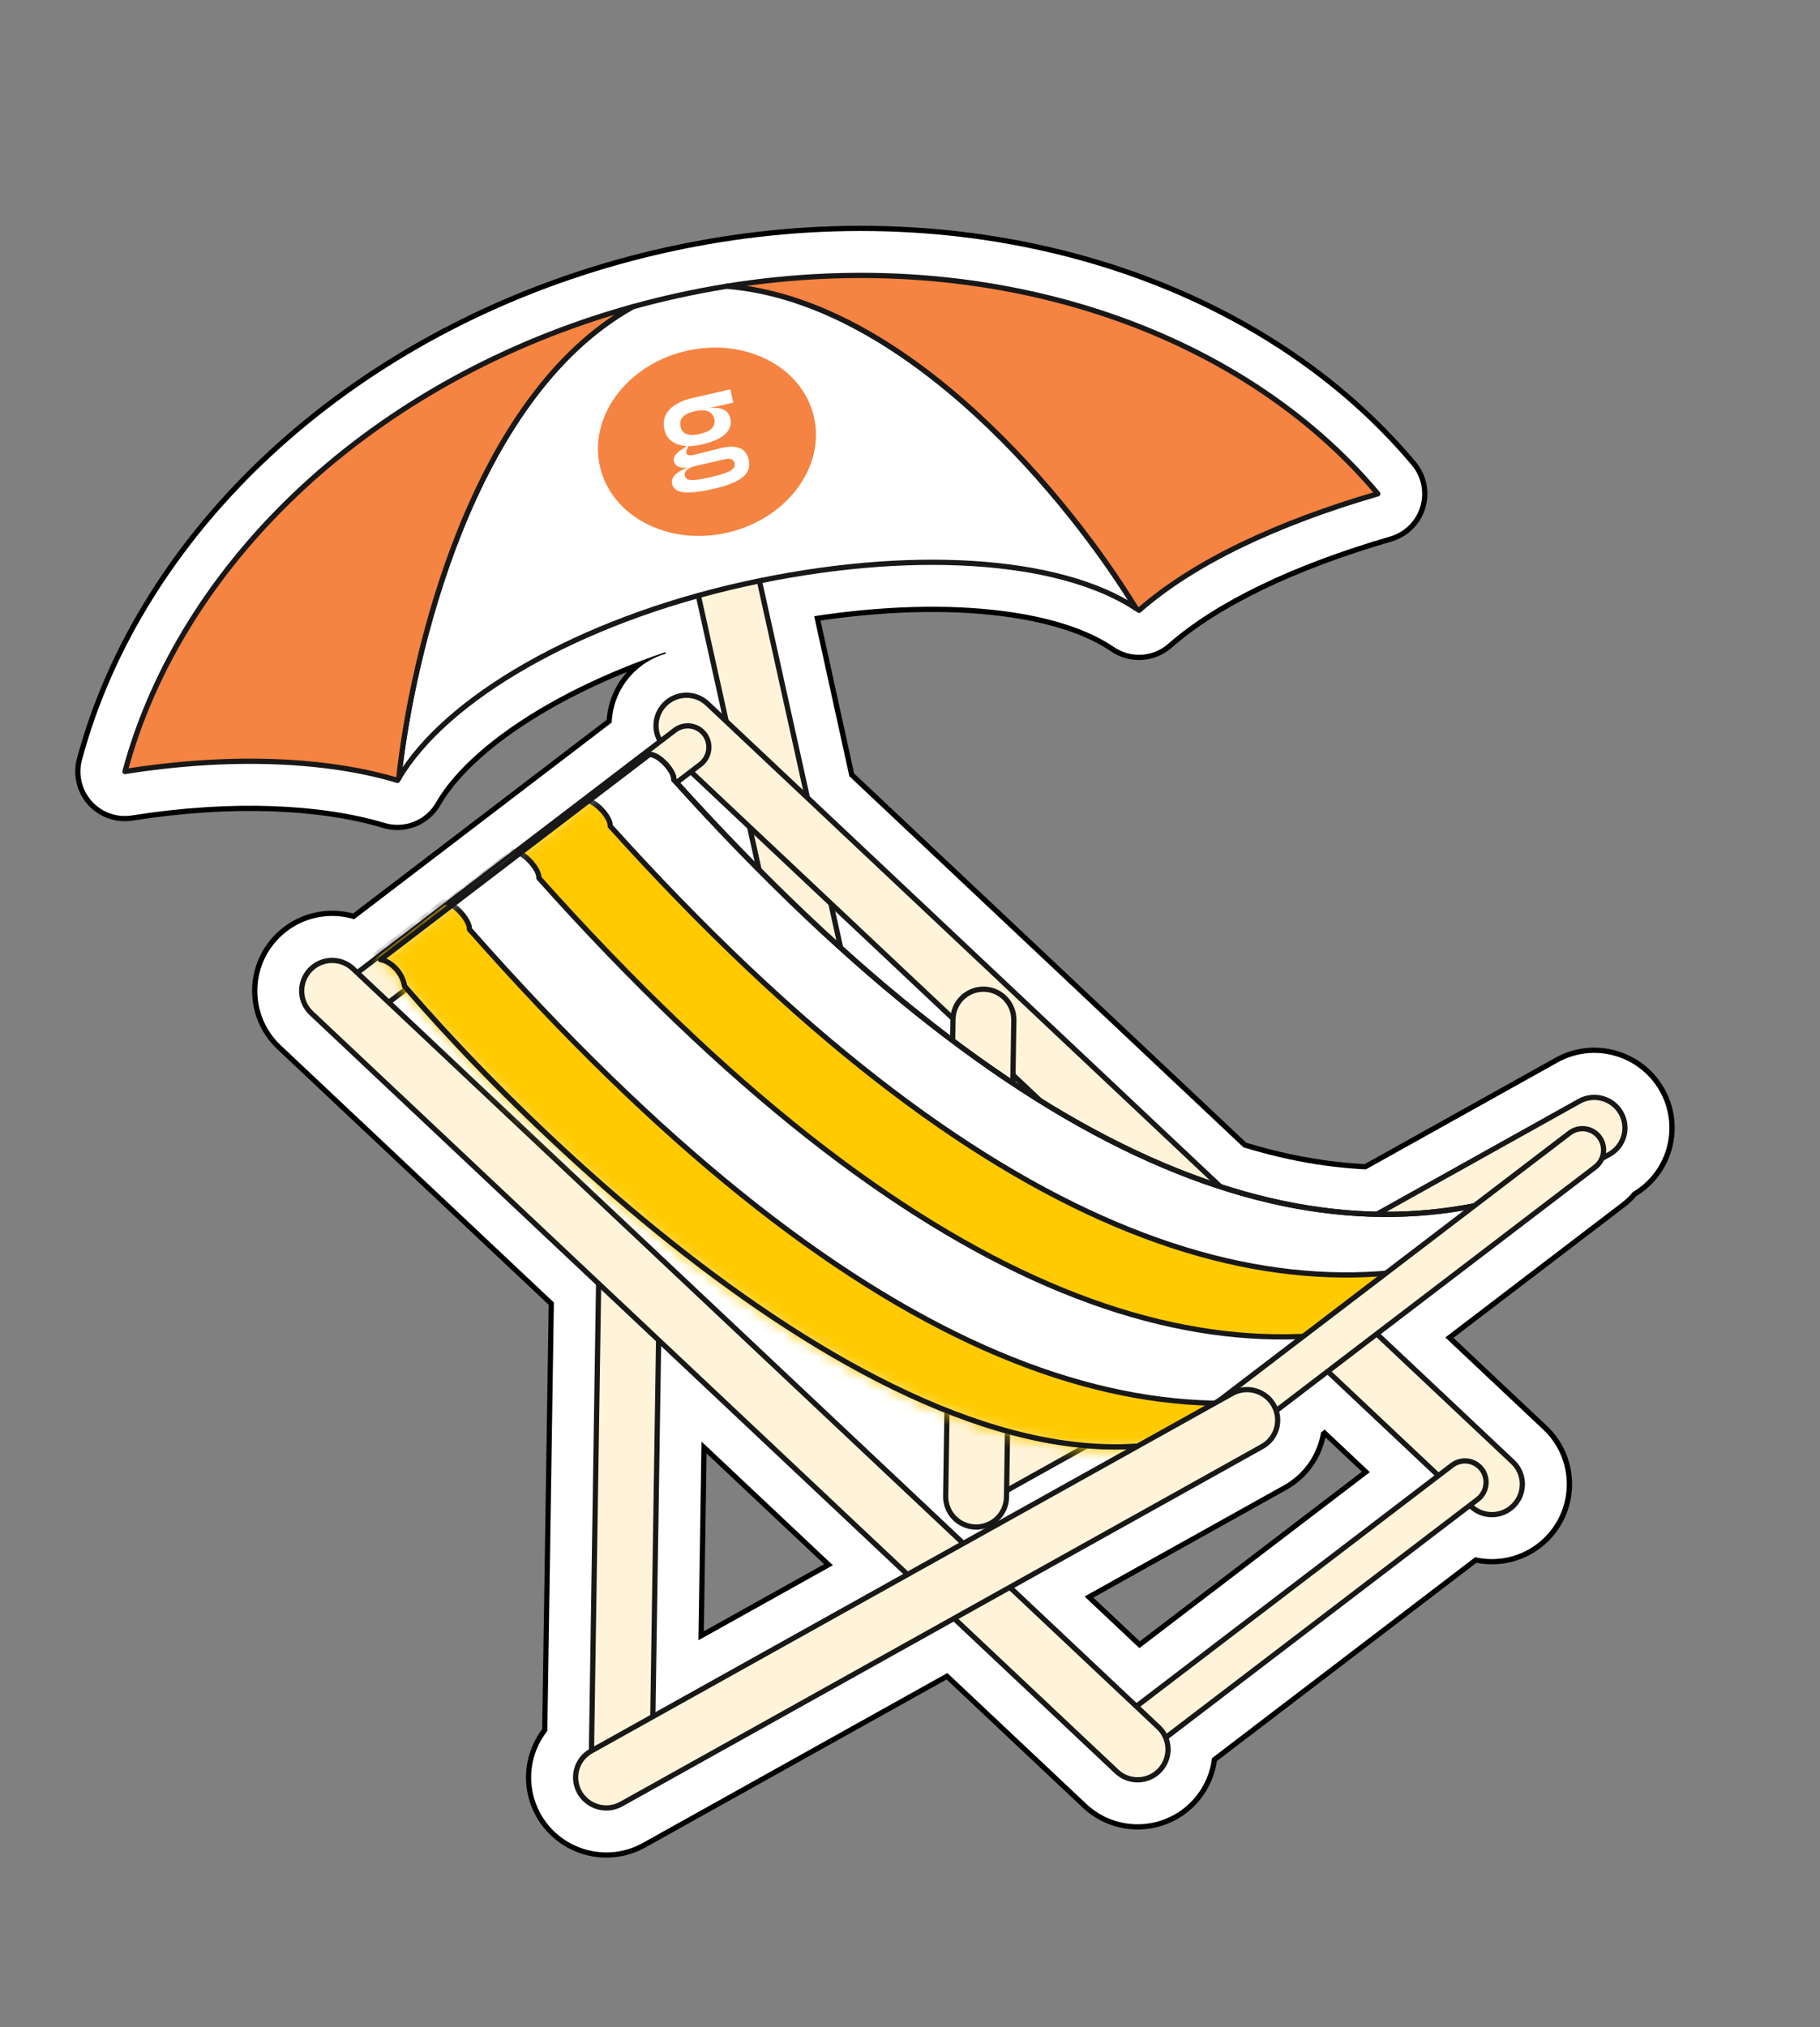
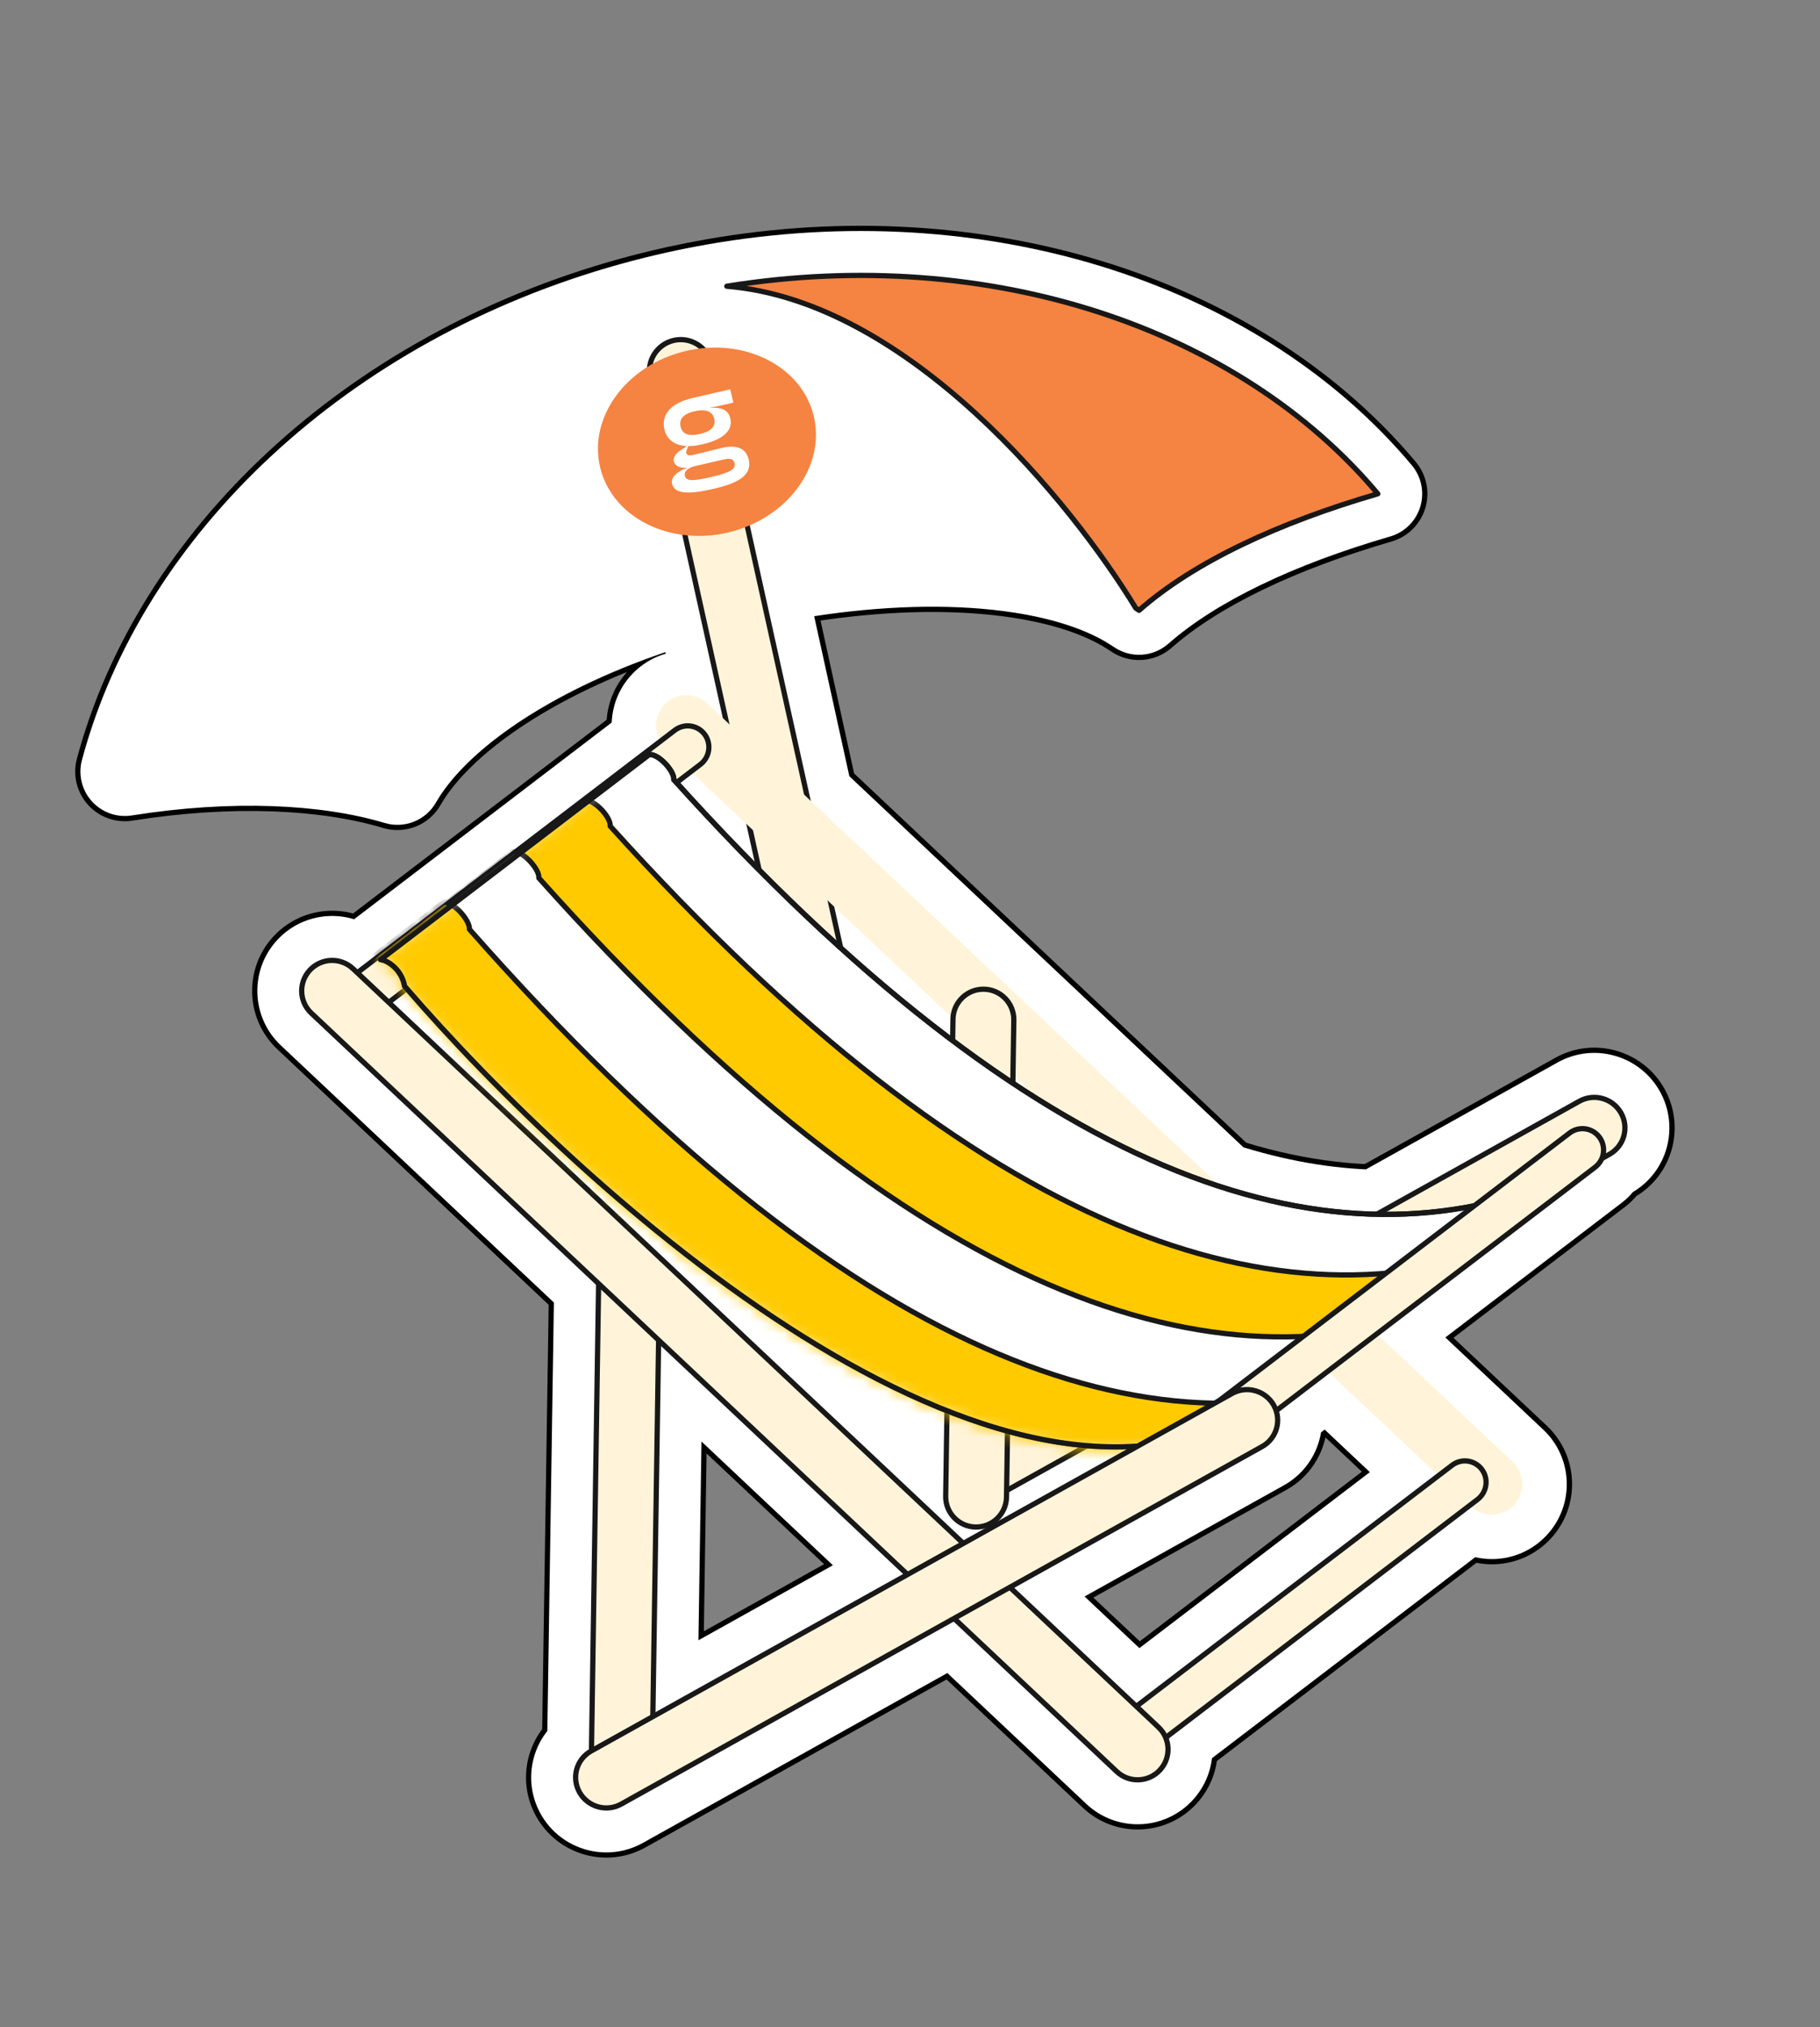
<svg xmlns="http://www.w3.org/2000/svg" width="159" height="177" viewBox="0 0 159 177" fill="none">
  <rect x="0" y="0" width="159" height="177" fill="#808080" stroke="none" />
  <mask id="path-1-outside-1_8615_9498" maskUnits="userSpaceOnUse" x="-3.721" y="0.418" width="165.453" height="179.219" fill="black">
    <rect fill="white" x="-3.721" y="0.418" width="165.453" height="179.219" />
    <path d="M10.688 67.314C15.605 48.971 32.457 32.878 55.185 26.576C55.188 26.576 55.19 26.575 55.193 26.574C56.462 26.222 57.751 25.901 59.056 25.611C60.157 25.367 61.257 25.149 62.354 24.956L63.449 24.771L63.451 24.77C63.452 24.77 63.453 24.77 63.454 24.77C86.549 21.053 108.415 28.518 120.538 42.975C120.587 43.034 120.604 43.115 120.581 43.189C120.559 43.262 120.5 43.319 120.426 43.34C111.734 45.866 104.409 49.287 99.656 53.468C99.577 53.537 99.462 53.544 99.376 53.485C99.287 53.423 99.195 53.362 99.103 53.301C99.099 53.299 99.094 53.298 99.09 53.296C95.769 51.113 90.839 49.8 84.934 49.434C79.507 49.098 73.274 49.565 66.746 50.875L70.878 69.661L106.741 103.418C107.031 103.511 107.32 103.605 107.609 103.693C110.567 104.595 113.439 105.195 116.227 105.52C117.579 105.677 118.912 105.767 120.225 105.796C121.314 105.189 122.417 104.576 123.538 103.951C127.931 101.501 132.614 98.891 137.874 95.958C139.266 95.183 141.031 95.679 141.819 97.066C142.606 98.454 142.118 100.212 140.725 100.989L140.115 101.328C139.975 101.624 139.767 101.892 139.489 102.104L120.635 116.494L132.323 127.495C133.484 128.589 133.54 130.418 132.446 131.579C131.366 132.726 129.571 132.792 128.408 131.74L102.116 151.808C102.456 152.791 102.254 153.925 101.492 154.735C100.398 155.896 98.571 155.951 97.409 154.858L83.32 141.598L54.386 157.731C52.994 158.507 51.227 158.011 50.439 156.623C49.668 155.263 50.122 153.549 51.449 152.749L52.07 112.184L27.043 88.628C25.882 87.534 25.827 85.706 26.919 84.545C28.013 83.383 29.842 83.327 31.003 84.421L31.234 84.638L57.4 64.666C56.869 63.613 57.018 62.297 57.874 61.388C58.967 60.226 60.795 60.172 61.957 61.265L63.064 62.307L60.843 52.285C55.294 53.84 50.291 55.913 46.124 58.285C40.933 61.239 37.056 64.646 35.026 68.07C35.025 68.074 35.025 68.077 35.023 68.08C34.987 68.14 34.953 68.2 34.919 68.259C34.866 68.352 34.756 68.394 34.654 68.364C28.489 66.512 20.09 66.145 10.944 67.598C10.867 67.61 10.79 67.582 10.739 67.525C10.687 67.467 10.668 67.388 10.688 67.314ZM111.755 123.272C112.084 124.51 111.555 125.855 110.384 126.509L88.613 138.647L99.296 148.701L125.32 128.837L115.98 120.047L111.755 123.272ZM57.271 149.501C60.499 147.701 63.528 146.013 66.435 144.392L78.903 137.44L57.76 117.539L57.271 149.501ZM34.32 87.543L84.196 134.489L86.035 133.464C85.78 133.532 85.513 133.571 85.237 133.566C83.643 133.541 82.372 132.229 82.396 130.635L82.428 128.55C82.039 128.941 81.54 129.23 80.963 129.357C79.361 129.71 77.775 128.696 77.423 127.094L75.925 120.287C73.931 119.239 71.943 118.092 69.978 116.862C56.222 108.253 43.362 95.675 35.507 86.636L34.32 87.543ZM88.174 130.289L88.167 130.725C88.155 131.54 87.804 132.269 87.253 132.785L92.633 129.786C94.506 128.741 96.43 127.668 98.425 126.555C97.302 126.593 96.165 126.565 95.017 126.472L88.174 130.289ZM88.721 94.46C88.805 94.515 88.888 94.57 88.971 94.625L88.724 94.392L88.721 94.46ZM73.751 82.732C74.572 83.472 75.387 84.193 76.198 84.894C76.655 85.288 77.109 85.677 77.563 86.058C79.404 87.61 81.22 89.06 83.011 90.414L83.033 89.036L73.077 79.665L73.751 82.732ZM59.443 68.366C59.821 68.784 60.198 69.198 60.575 69.608C61.065 70.142 61.554 70.67 62.042 71.191C63.348 72.586 64.644 73.933 65.928 75.236L65.285 72.33L60.344 67.68L59.443 68.366Z" />
  </mask>
  <path d="M10.688 67.314C15.605 48.971 32.457 32.878 55.185 26.576C55.188 26.576 55.19 26.575 55.193 26.574C56.462 26.222 57.751 25.901 59.056 25.611C60.157 25.367 61.257 25.149 62.354 24.956L63.449 24.771L63.451 24.77C63.452 24.77 63.453 24.77 63.454 24.77C86.549 21.053 108.415 28.518 120.538 42.975C120.587 43.034 120.604 43.115 120.581 43.189C120.559 43.262 120.5 43.319 120.426 43.34C111.734 45.866 104.409 49.287 99.656 53.468C99.577 53.537 99.462 53.544 99.376 53.485C99.287 53.423 99.195 53.362 99.103 53.301C99.099 53.299 99.094 53.298 99.09 53.296C95.769 51.113 90.839 49.8 84.934 49.434C79.507 49.098 73.274 49.565 66.746 50.875L70.878 69.661L106.741 103.418C107.031 103.511 107.32 103.605 107.609 103.693C110.567 104.595 113.439 105.195 116.227 105.52C117.579 105.677 118.912 105.767 120.225 105.796C121.314 105.189 122.417 104.576 123.538 103.951C127.931 101.501 132.614 98.891 137.874 95.958C139.266 95.183 141.031 95.679 141.819 97.066C142.606 98.454 142.118 100.212 140.725 100.989L140.115 101.328C139.975 101.624 139.767 101.892 139.489 102.104L120.635 116.494L132.323 127.495C133.484 128.589 133.54 130.418 132.446 131.579C131.366 132.726 129.571 132.792 128.408 131.74L102.116 151.808C102.456 152.791 102.254 153.925 101.492 154.735C100.398 155.896 98.571 155.951 97.409 154.858L83.32 141.598L54.386 157.731C52.994 158.507 51.227 158.011 50.439 156.623C49.668 155.263 50.122 153.549 51.449 152.749L52.07 112.184L27.043 88.628C25.882 87.534 25.827 85.706 26.919 84.545C28.013 83.383 29.842 83.327 31.003 84.421L31.234 84.638L57.4 64.666C56.869 63.613 57.018 62.297 57.874 61.388C58.967 60.226 60.795 60.172 61.957 61.265L63.064 62.307L60.843 52.285C55.294 53.84 50.291 55.913 46.124 58.285C40.933 61.239 37.056 64.646 35.026 68.07C35.025 68.074 35.025 68.077 35.023 68.08C34.987 68.14 34.953 68.2 34.919 68.259C34.866 68.352 34.756 68.394 34.654 68.364C28.489 66.512 20.09 66.145 10.944 67.598C10.867 67.61 10.79 67.582 10.739 67.525C10.687 67.467 10.668 67.388 10.688 67.314ZM111.755 123.272C112.084 124.51 111.555 125.855 110.384 126.509L88.613 138.647L99.296 148.701L125.32 128.837L115.98 120.047L111.755 123.272ZM57.271 149.501C60.499 147.701 63.528 146.013 66.435 144.392L78.903 137.44L57.76 117.539L57.271 149.501ZM34.32 87.543L84.196 134.489L86.035 133.464C85.78 133.532 85.513 133.571 85.237 133.566C83.643 133.541 82.372 132.229 82.396 130.635L82.428 128.55C82.039 128.941 81.54 129.23 80.963 129.357C79.361 129.71 77.775 128.696 77.423 127.094L75.925 120.287C73.931 119.239 71.943 118.092 69.978 116.862C56.222 108.253 43.362 95.675 35.507 86.636L34.32 87.543ZM88.174 130.289L88.167 130.725C88.155 131.54 87.804 132.269 87.253 132.785L92.633 129.786C94.506 128.741 96.43 127.668 98.425 126.555C97.302 126.593 96.165 126.565 95.017 126.472L88.174 130.289ZM88.721 94.46C88.805 94.515 88.888 94.57 88.971 94.625L88.724 94.392L88.721 94.46ZM73.751 82.732C74.572 83.472 75.387 84.193 76.198 84.894C76.655 85.288 77.109 85.677 77.563 86.058C79.404 87.61 81.22 89.06 83.011 90.414L83.033 89.036L73.077 79.665L73.751 82.732ZM59.443 68.366C59.821 68.784 60.198 69.198 60.575 69.608C61.065 70.142 61.554 70.67 62.042 71.191C63.348 72.586 64.644 73.933 65.928 75.236L65.285 72.33L60.344 67.68L59.443 68.366Z" fill="white" />
  <path d="M10.688 67.314L6.718 66.249L6.716 66.257L10.688 67.314ZM55.185 26.576L56.283 30.537C56.343 30.52 56.402 30.503 56.461 30.483L55.185 26.576ZM55.193 26.574L54.095 22.613L54.09 22.615L55.193 26.574ZM59.056 25.611L58.166 21.599L58.166 21.599L59.056 25.611ZM62.354 24.956L61.67 20.904C61.66 20.905 61.651 20.907 61.641 20.908L62.354 24.956ZM63.449 24.771L64.133 28.823C64.378 28.782 64.619 28.718 64.852 28.634L63.449 24.771ZM63.451 24.77L62.74 20.723C62.505 20.764 62.273 20.826 62.048 20.907L63.451 24.77ZM63.454 24.77L62.801 20.713L62.797 20.713L63.454 24.77ZM120.538 42.975L123.689 40.336L123.687 40.334L120.538 42.975ZM120.581 43.189L124.51 44.394L124.513 44.384L120.581 43.189ZM120.426 43.34L121.573 47.287L121.579 47.285L120.426 43.34ZM99.656 53.468L102.363 56.561L102.37 56.554L99.656 53.468ZM99.376 53.485L97.038 56.865L97.048 56.871L99.376 53.485ZM99.103 53.301L101.362 49.869C101.293 49.823 101.222 49.78 101.15 49.738L99.103 53.301ZM99.09 53.296L96.833 56.73L96.835 56.731L99.09 53.296ZM84.934 49.434L85.189 45.333L85.189 45.333L84.934 49.434ZM66.746 50.875L65.938 46.845C64.856 47.062 63.907 47.705 63.305 48.629C62.702 49.553 62.496 50.68 62.733 51.757L66.746 50.875ZM70.878 69.661L66.864 70.544C67.042 71.352 67.459 72.087 68.061 72.654L70.878 69.661ZM106.741 103.418L103.924 106.41C104.368 106.828 104.898 107.141 105.478 107.328L106.741 103.418ZM107.609 103.693L108.807 99.762L108.807 99.762L107.609 103.693ZM116.227 105.52L115.752 109.602L115.752 109.602L116.227 105.52ZM120.225 105.796L120.136 109.905C120.866 109.921 121.588 109.741 122.226 109.386L120.225 105.796ZM123.538 103.951L121.536 100.361L123.538 103.951ZM137.874 95.958L135.874 92.368L135.873 92.369L137.874 95.958ZM141.819 97.066L145.393 95.038L145.392 95.037L141.819 97.066ZM140.725 100.989L142.721 104.582L142.727 104.578L140.725 100.989ZM140.115 101.328L138.119 97.736C137.369 98.153 136.768 98.794 136.401 99.569L140.115 101.328ZM139.489 102.104L141.983 105.371L141.984 105.37L139.489 102.104ZM120.635 116.494L118.141 113.227C117.182 113.96 116.593 115.077 116.53 116.282C116.468 117.488 116.939 118.66 117.818 119.487L120.635 116.494ZM132.323 127.495L135.14 124.503L135.139 124.502L132.323 127.495ZM132.446 131.579L135.438 134.397L135.439 134.396L132.446 131.579ZM128.408 131.74L131.165 128.692C129.696 127.364 127.489 127.272 125.914 128.473L128.408 131.74ZM102.116 151.808L99.622 148.541C98.213 149.617 97.652 151.477 98.232 153.153L102.116 151.808ZM101.492 154.735L104.483 157.553L104.484 157.552L101.492 154.735ZM97.409 154.858L100.226 151.865L100.226 151.865L97.409 154.858ZM83.32 141.598L86.137 138.605C84.832 137.377 82.883 137.136 81.319 138.008L83.32 141.598ZM54.386 157.731L56.387 161.32L56.387 161.32L54.386 157.731ZM50.439 156.623L46.864 158.651L46.865 158.652L50.439 156.623ZM51.449 152.749L53.571 156.268C54.785 155.536 55.536 154.23 55.558 152.812L51.449 152.749ZM52.07 112.184L56.179 112.246C56.197 111.092 55.728 109.983 54.887 109.191L52.07 112.184ZM27.043 88.628L24.227 91.62L24.227 91.62L27.043 88.628ZM26.919 84.545L23.927 81.728L23.926 81.729L26.919 84.545ZM31.003 84.421L33.822 81.43L33.82 81.428L31.003 84.421ZM31.234 84.638L28.415 87.628C29.879 89.009 32.128 89.126 33.727 87.905L31.234 84.638ZM57.4 64.666L59.893 67.933C61.466 66.733 61.96 64.584 61.07 62.817L57.4 64.666ZM57.874 61.388L54.881 58.571L54.88 58.572L57.874 61.388ZM61.957 61.265L64.774 58.273L64.773 58.272L61.957 61.265ZM63.064 62.307L60.246 65.299C61.56 66.536 63.526 66.771 65.094 65.88C66.662 64.989 67.466 63.179 67.076 61.418L63.064 62.307ZM60.843 52.285L64.855 51.396C64.611 50.294 63.924 49.34 62.955 48.76C61.986 48.18 60.821 48.023 59.734 48.328L60.843 52.285ZM46.124 58.285L44.091 54.713L44.091 54.713L46.124 58.285ZM35.026 68.07L31.491 65.975C31.459 66.029 31.429 66.084 31.399 66.139L35.026 68.07ZM35.023 68.08L38.559 70.173L38.562 70.168L35.023 68.08ZM34.919 68.259L38.483 70.304L38.484 70.302L34.919 68.259ZM34.654 68.364L35.836 64.428L35.836 64.428L34.654 68.364ZM10.944 67.598L11.583 71.657L11.588 71.656L10.944 67.598ZM10.739 67.525L7.681 70.27L7.688 70.278L10.739 67.525ZM111.755 123.272L109.261 120.005C107.94 121.014 107.356 122.72 107.783 124.327L111.755 123.272ZM110.384 126.509L112.385 130.098L112.386 130.098L110.384 126.509ZM88.613 138.647L86.612 135.057C85.468 135.695 84.696 136.841 84.535 138.141C84.374 139.442 84.842 140.741 85.797 141.639L88.613 138.647ZM99.296 148.701L96.479 151.694C97.944 153.072 100.191 153.188 101.789 151.968L99.296 148.701ZM125.32 128.837L127.814 132.104C128.773 131.372 129.362 130.255 129.424 129.049C129.487 127.844 129.016 126.672 128.137 125.845L125.32 128.837ZM115.98 120.047L118.796 117.054C117.332 115.676 115.085 115.56 113.486 116.78L115.98 120.047ZM57.271 149.501L53.161 149.438C53.139 150.906 53.902 152.275 55.162 153.028C56.422 153.781 57.989 153.805 59.272 153.09L57.271 149.501ZM66.435 144.392L68.436 147.982L68.436 147.982L66.435 144.392ZM78.903 137.44L80.904 141.029C82.049 140.391 82.82 139.245 82.981 137.945C83.142 136.645 82.674 135.345 81.72 134.447L78.903 137.44ZM57.76 117.539L60.577 114.547C59.391 113.431 57.658 113.12 56.159 113.755C54.659 114.389 53.676 115.849 53.651 117.477L57.76 117.539ZM34.32 87.543L31.825 84.278C30.866 85.01 30.278 86.127 30.216 87.332C30.154 88.537 30.625 89.709 31.504 90.535L34.32 87.543ZM84.196 134.489L81.379 137.481C82.684 138.709 84.633 138.95 86.197 138.078L84.196 134.489ZM86.035 133.464L88.036 137.053C89.849 136.042 90.623 133.838 89.841 131.915C89.059 129.992 86.966 128.955 84.962 129.496L86.035 133.464ZM85.237 133.566L85.172 137.675L85.174 137.676L85.237 133.566ZM82.396 130.635L86.505 130.698L86.505 130.697L82.396 130.635ZM82.428 128.55L86.537 128.612C86.562 126.936 85.567 125.413 84.023 124.763C82.478 124.112 80.694 124.465 79.513 125.653L82.428 128.55ZM80.963 129.357L81.845 133.371L81.846 133.371L80.963 129.357ZM77.423 127.094L81.436 126.211L81.436 126.211L77.423 127.094ZM75.925 120.287L79.939 119.404C79.678 118.221 78.909 117.213 77.837 116.649L75.925 120.287ZM69.978 116.862L67.797 120.346L67.797 120.346L69.978 116.862ZM35.507 86.636L38.609 83.941C37.186 82.303 34.735 82.054 33.011 83.371L35.507 86.636ZM88.174 130.289L86.172 126.699C84.89 127.414 84.087 128.759 84.065 130.227L88.174 130.289ZM88.167 130.725L92.276 130.789L92.276 130.787L88.167 130.725ZM87.253 132.785L84.443 129.786C82.928 131.206 82.71 133.532 83.934 135.209C85.159 136.885 87.441 137.386 89.254 136.375L87.253 132.785ZM92.633 129.786L94.634 133.376L94.634 133.375L92.633 129.786ZM98.425 126.555L100.427 130.144C102.084 129.22 102.893 127.282 102.385 125.454C101.876 123.626 100.183 122.383 98.287 122.448L98.425 126.555ZM95.017 126.472L95.347 122.376C94.536 122.311 93.725 122.487 93.015 122.883L95.017 126.472ZM88.721 94.46L84.614 94.328C84.568 95.754 85.265 97.102 86.456 97.888L88.721 94.46ZM88.971 94.625L86.716 98.06C88.498 99.23 90.878 98.843 92.198 97.17C93.518 95.497 93.34 93.092 91.787 91.632L88.971 94.625ZM88.724 94.392L91.54 91.398C90.363 90.291 88.647 89.977 87.154 90.594C85.661 91.21 84.668 92.645 84.616 94.26L88.724 94.392ZM73.751 82.732L69.737 83.614C69.921 84.452 70.363 85.212 71.001 85.786L73.751 82.732ZM76.198 84.894L73.512 88.004L73.512 88.004L76.198 84.894ZM77.563 86.058L80.211 82.916L80.211 82.916L77.563 86.058ZM83.011 90.414L80.532 93.692C81.767 94.626 83.421 94.787 84.812 94.108C86.203 93.43 87.095 92.027 87.12 90.48L83.011 90.414ZM83.033 89.036L87.142 89.102C87.16 87.946 86.691 86.836 85.85 86.044L83.033 89.036ZM73.077 79.665L75.894 76.672C74.582 75.437 72.618 75.201 71.05 76.09C69.482 76.979 68.677 78.786 69.063 80.546L73.077 79.665ZM59.443 68.366L56.954 65.096C56.038 65.793 55.457 66.842 55.351 67.988C55.245 69.134 55.625 70.272 56.397 71.125L59.443 68.366ZM60.575 69.608L57.548 72.388L60.575 69.608ZM62.042 71.191L65.042 68.382L65.042 68.382L62.042 71.191ZM65.928 75.236L63.001 78.121C64.287 79.425 66.281 79.721 67.891 78.846C69.5 77.971 70.336 76.137 69.94 74.348L65.928 75.236ZM65.285 72.33L69.297 71.442C69.119 70.636 68.702 69.902 68.101 69.337L65.285 72.33ZM60.344 67.68L63.16 64.688C61.697 63.311 59.454 63.194 57.855 64.41L60.344 67.68ZM10.688 67.314L14.657 68.378C19.13 51.69 34.689 36.523 56.283 30.537L55.185 26.576L54.087 22.616C30.225 29.232 12.079 46.252 6.718 66.249L10.688 67.314ZM55.185 26.576L56.461 30.483C56.551 30.454 56.621 30.427 56.658 30.413C56.676 30.406 56.691 30.401 56.697 30.398C56.698 30.398 56.7 30.397 56.7 30.397C56.701 30.397 56.701 30.396 56.701 30.396C56.701 30.396 56.702 30.396 56.702 30.396C56.702 30.396 56.702 30.396 56.702 30.396C56.702 30.396 56.702 30.396 56.702 30.396C56.702 30.396 56.7 30.397 56.697 30.398C56.688 30.402 56.64 30.421 56.578 30.443C56.514 30.466 56.417 30.499 56.296 30.533L55.193 26.574L54.09 22.615C53.968 22.649 53.869 22.683 53.803 22.706C53.74 22.729 53.691 22.748 53.681 22.752C53.679 22.753 53.678 22.753 53.677 22.754C53.676 22.754 53.676 22.754 53.675 22.754C53.675 22.755 53.677 22.754 53.679 22.753C53.684 22.751 53.699 22.745 53.717 22.738C53.752 22.725 53.821 22.699 53.91 22.67L55.185 26.576ZM55.193 26.574L56.29 30.534C57.491 30.201 58.71 29.897 59.946 29.623L59.056 25.611L58.166 21.599C56.791 21.904 55.434 22.243 54.095 22.613L55.193 26.574ZM59.056 25.611L59.946 29.623C60.987 29.392 62.028 29.186 63.066 29.003L62.354 24.956L61.641 20.908C60.486 21.112 59.327 21.342 58.166 21.599L59.056 25.611ZM62.354 24.956L63.038 29.008L64.133 28.823L63.449 24.771L62.765 20.719L61.67 20.904L62.354 24.956ZM63.449 24.771L64.852 28.634L64.854 28.633L63.451 24.77L62.048 20.907L62.046 20.908L63.449 24.771ZM63.451 24.77L64.162 28.818C64.017 28.843 63.887 28.858 63.777 28.867C63.668 28.875 63.575 28.879 63.503 28.88C63.432 28.88 63.374 28.879 63.339 28.878C63.321 28.878 63.306 28.877 63.297 28.877C63.288 28.877 63.281 28.876 63.281 28.876C63.278 28.876 63.284 28.876 63.291 28.877C63.298 28.877 63.311 28.877 63.327 28.878C63.358 28.879 63.412 28.88 63.479 28.88C63.547 28.879 63.636 28.877 63.74 28.87C63.845 28.863 63.971 28.85 64.112 28.827L63.454 24.77L62.797 20.713C62.937 20.691 63.062 20.678 63.167 20.671C63.271 20.663 63.36 20.661 63.428 20.661C63.494 20.66 63.548 20.662 63.579 20.663C63.595 20.663 63.608 20.663 63.615 20.664C63.621 20.664 63.627 20.664 63.624 20.664C63.624 20.664 63.617 20.664 63.608 20.663C63.599 20.663 63.584 20.663 63.566 20.662C63.53 20.661 63.472 20.66 63.401 20.661C63.328 20.662 63.235 20.665 63.126 20.674C63.016 20.682 62.886 20.697 62.74 20.723L63.451 24.77ZM63.454 24.77L64.107 28.828C86.047 25.296 106.36 32.464 117.389 45.615L120.538 42.975L123.687 40.334C110.469 24.572 87.051 16.81 62.801 20.713L63.454 24.77ZM120.538 42.975L117.387 45.613C116.541 44.602 116.27 43.24 116.649 41.993L120.581 43.189L124.513 44.384C124.937 42.99 124.634 41.465 123.689 40.336L120.538 42.975ZM120.581 43.189L116.652 41.983C117.043 40.71 118.046 39.754 119.274 39.396L120.426 43.34L121.579 47.285C122.955 46.883 124.074 45.814 124.51 44.394L120.581 43.189ZM120.426 43.34L119.28 39.394C110.326 41.996 102.344 45.63 96.942 50.383L99.656 53.468L102.37 56.554C106.474 52.944 113.142 49.737 121.573 47.287L120.426 43.34ZM99.656 53.468L96.949 50.376C98.283 49.209 100.24 49.092 101.704 50.098L99.376 53.485L97.048 56.871C98.684 57.996 100.872 57.866 102.363 56.561L99.656 53.468ZM99.376 53.485L101.714 50.105C101.583 50.014 101.458 49.932 101.362 49.869L99.103 53.301L96.844 56.734C96.932 56.792 96.99 56.831 97.038 56.865L99.376 53.485ZM99.103 53.301L101.15 49.738C100.967 49.633 100.813 49.563 100.729 49.527C100.686 49.509 100.652 49.495 100.636 49.488C100.627 49.485 100.621 49.482 100.619 49.482C100.615 49.48 100.62 49.482 100.622 49.483C100.629 49.486 100.656 49.496 100.689 49.51C100.724 49.525 100.775 49.547 100.835 49.575C100.955 49.631 101.137 49.724 101.346 49.86L99.09 53.296L96.835 56.731C97.045 56.869 97.229 56.962 97.351 57.019C97.413 57.048 97.465 57.071 97.5 57.086C97.535 57.1 97.562 57.111 97.57 57.114C97.573 57.116 97.579 57.118 97.575 57.117C97.574 57.116 97.568 57.114 97.56 57.111C97.545 57.104 97.512 57.091 97.47 57.073C97.389 57.038 97.237 56.969 97.055 56.865L99.103 53.301ZM99.09 53.296L101.347 49.861C97.187 47.127 91.45 45.721 85.189 45.333L84.934 49.434L84.68 53.536C90.227 53.88 94.351 55.099 96.833 56.73L99.09 53.296ZM84.934 49.434L85.189 45.333C79.353 44.971 72.76 45.476 65.938 46.845L66.746 50.875L67.555 54.904C73.789 53.653 79.661 53.225 84.68 53.536L84.934 49.434ZM66.746 50.875L62.733 51.757L66.864 70.544L70.878 69.661L74.891 68.779L70.76 49.992L66.746 50.875ZM70.878 69.661L68.061 72.654L103.924 106.41L106.741 103.418L109.558 100.425L73.695 66.669L70.878 69.661ZM106.741 103.418L105.478 107.328C105.763 107.42 106.084 107.524 106.41 107.624L107.609 103.693L108.807 99.762C108.556 99.685 108.299 99.602 108.004 99.507L106.741 103.418ZM107.609 103.693L106.41 107.624C109.592 108.594 112.707 109.247 115.752 109.602L116.227 105.52L116.702 101.437C114.172 101.143 111.541 100.596 108.807 99.762L107.609 103.693ZM116.227 105.52L115.752 109.602C117.233 109.774 118.694 109.873 120.136 109.905L120.225 105.796L120.315 101.687C119.13 101.662 117.926 101.58 116.702 101.437L116.227 105.52ZM120.225 105.796L122.226 109.386C123.248 108.816 124.48 108.131 125.539 107.54L123.538 103.951L121.536 100.361C120.353 101.021 119.38 101.562 118.224 102.207L120.225 105.796ZM123.538 103.951L125.539 107.54C129.932 105.091 134.616 102.48 139.876 99.547L137.874 95.958L135.873 92.369C130.613 95.301 125.93 97.912 121.536 100.361L123.538 103.951ZM137.874 95.958L139.875 99.548C139.289 99.874 138.568 99.665 138.245 99.095L141.819 97.066L145.392 95.037C143.494 91.693 139.243 90.491 135.874 92.368L137.874 95.958ZM141.819 97.066L138.244 99.093C137.912 98.508 138.114 97.74 138.723 97.4L140.725 100.989L142.727 104.578C146.122 102.685 147.301 98.401 145.393 95.038L141.819 97.066ZM140.725 100.989L138.729 97.397L138.119 97.736L140.115 101.328L142.111 104.921L142.721 104.582L140.725 100.989ZM140.115 101.328L136.401 99.569C136.525 99.307 136.722 99.047 136.995 98.838L139.489 102.104L141.984 105.37C142.812 104.738 143.425 103.941 143.829 103.087L140.115 101.328ZM139.489 102.104L136.996 98.837L118.141 113.227L120.635 116.494L123.128 119.761L141.983 105.371L139.489 102.104ZM120.635 116.494L117.818 119.487L129.506 130.488L132.323 127.495L135.139 124.502L123.451 113.502L120.635 116.494ZM132.323 127.495L129.506 130.488C129.015 130.025 128.992 129.253 129.454 128.763L132.446 131.579L135.439 134.396C138.087 131.582 137.954 127.152 135.14 124.503L132.323 127.495ZM132.446 131.579L129.455 128.761C129.914 128.273 130.675 128.249 131.165 128.692L128.408 131.74L125.651 134.788C128.467 137.335 132.818 137.179 135.438 134.397L132.446 131.579ZM128.408 131.74L125.914 128.473L99.622 148.541L102.116 151.808L104.609 155.075L130.901 135.007L128.408 131.74ZM102.116 151.808L98.232 153.153C98.094 152.753 98.169 152.269 98.499 151.918L101.492 154.735L104.484 157.552C106.339 155.581 106.818 152.829 105.999 150.464L102.116 151.808ZM101.492 154.735L98.5 151.918C98.963 151.426 99.736 151.404 100.226 151.865L97.409 154.858L94.593 157.85C97.406 160.498 101.834 160.366 104.483 157.553L101.492 154.735ZM97.409 154.858L100.226 151.865L86.137 138.605L83.32 141.598L80.504 144.59L94.593 157.85L97.409 154.858ZM83.32 141.598L81.319 138.008L52.384 154.142L54.386 157.731L56.387 161.32L85.322 145.187L83.32 141.598ZM54.386 157.731L52.384 154.142C52.97 153.815 53.689 154.024 54.013 154.594L50.439 156.623L46.865 158.652C48.764 161.997 53.019 163.198 56.387 161.32L54.386 157.731ZM50.439 156.623L54.014 154.596C54.341 155.173 54.151 155.918 53.571 156.268L51.449 152.749L49.327 149.229C46.093 151.179 44.994 155.353 46.864 158.651L50.439 156.623ZM51.449 152.749L55.558 152.812L56.179 112.246L52.07 112.184L47.961 112.121L47.34 152.686L51.449 152.749ZM52.07 112.184L54.887 109.191L29.86 85.635L27.043 88.628L24.227 91.62L49.254 115.176L52.07 112.184ZM27.043 88.628L29.86 85.635C30.352 86.098 30.375 86.87 29.913 87.361L26.919 84.545L23.926 81.729C21.279 84.543 21.413 88.971 24.227 91.62L27.043 88.628ZM26.919 84.545L29.912 87.362C29.451 87.851 28.679 87.876 28.187 87.413L31.003 84.421L33.82 81.428C31.004 78.778 26.575 78.915 23.927 81.728L26.919 84.545ZM31.003 84.421L28.184 87.411L28.415 87.628L31.234 84.638L34.053 81.648L33.822 81.43L31.003 84.421ZM31.234 84.638L33.727 87.905L59.893 67.933L57.4 64.666L54.907 61.4L28.741 81.371L31.234 84.638ZM57.4 64.666L61.07 62.817C61.288 63.25 61.238 63.81 60.867 64.204L57.874 61.388L54.88 58.572C52.799 60.784 52.45 63.975 53.73 66.516L57.4 64.666ZM57.874 61.388L60.866 64.205C60.403 64.697 59.63 64.719 59.14 64.257L61.957 61.265L64.773 58.272C61.96 55.624 57.531 55.756 54.881 58.571L57.874 61.388ZM61.957 61.265L59.14 64.257L60.246 65.299L63.064 62.307L65.881 59.315L64.774 58.273L61.957 61.265ZM63.064 62.307L67.076 61.418L64.855 51.396L60.843 52.285L56.831 53.174L59.051 63.196L63.064 62.307ZM60.843 52.285L59.734 48.328C53.9 49.963 48.581 52.158 44.091 54.713L46.124 58.285L48.157 61.856C52.001 59.669 56.688 57.718 61.952 56.242L60.843 52.285ZM46.124 58.285L44.091 54.713C38.575 57.853 34.026 61.699 31.491 65.975L35.026 68.07L38.562 70.166C40.087 67.594 43.292 64.626 48.157 61.856L46.124 58.285ZM35.026 68.07L31.399 66.139C31.334 66.26 31.284 66.37 31.244 66.463C31.206 66.554 31.176 66.633 31.155 66.693C31.134 66.751 31.118 66.799 31.11 66.824C31.106 66.837 31.103 66.847 31.101 66.852C31.101 66.854 31.1 66.856 31.1 66.857C31.1 66.858 31.1 66.856 31.101 66.855C31.102 66.852 31.111 66.822 31.123 66.786C31.136 66.747 31.156 66.688 31.183 66.616C31.237 66.475 31.331 66.25 31.483 65.992L35.023 68.08L38.562 70.168C38.716 69.909 38.81 69.682 38.865 69.54C38.892 69.467 38.913 69.407 38.926 69.368C38.938 69.33 38.948 69.3 38.949 69.296C38.953 69.282 38.946 69.305 38.94 69.324C38.932 69.349 38.917 69.395 38.897 69.453C38.856 69.565 38.78 69.766 38.654 70.002L35.026 68.07ZM35.023 68.08L31.486 65.987C31.44 66.065 31.395 66.142 31.353 66.216L34.919 68.259L38.484 70.302C38.51 70.258 38.535 70.214 38.559 70.173L35.023 68.08ZM34.919 68.259L31.354 66.215C32.267 64.622 34.139 63.918 35.836 64.428L34.654 68.364L33.472 72.3C35.372 72.87 37.464 72.081 38.483 70.304L34.919 68.259ZM34.654 68.364L35.836 64.428C28.919 62.351 19.866 62.02 10.299 63.539L10.944 67.598L11.588 71.656C20.313 70.271 28.058 70.674 33.472 72.3L34.654 68.364ZM10.944 67.598L10.305 63.538C11.614 63.332 12.92 63.808 13.789 64.771L10.739 67.525L7.688 70.278C8.66 71.356 10.121 71.887 11.583 71.657L10.944 67.598ZM10.739 67.525L13.796 64.779C14.672 65.754 14.996 67.105 14.659 68.37L10.688 67.314L6.716 66.257C6.34 67.671 6.702 69.181 7.681 70.27L10.739 67.525ZM111.755 123.272L107.783 124.327C107.644 123.804 107.862 123.209 108.382 122.92L110.384 126.509L112.386 130.098C115.247 128.501 116.523 125.216 115.727 122.217L111.755 123.272ZM110.384 126.509L108.383 122.919L86.612 135.057L88.613 138.647L90.615 142.236L112.385 130.098L110.384 126.509ZM88.613 138.647L85.797 141.639L96.479 151.694L99.296 148.701L102.113 145.709L91.43 135.654L88.613 138.647ZM99.296 148.701L101.789 151.968L127.814 132.104L125.32 128.837L122.827 125.571L96.803 145.435L99.296 148.701ZM125.32 128.837L128.137 125.845L118.796 117.054L115.98 120.047L113.163 123.04L122.504 131.83L125.32 128.837ZM115.98 120.047L113.486 116.78L109.261 120.005L111.755 123.272L114.248 126.539L118.473 123.314L115.98 120.047ZM57.271 149.501L59.272 153.09C62.502 151.29 65.526 149.604 68.436 147.982L66.435 144.392L64.434 140.803C61.529 142.422 58.496 144.113 55.27 145.911L57.271 149.501ZM66.435 144.392L68.436 147.982L80.904 141.029L78.903 137.44L76.902 133.851L64.433 140.803L66.435 144.392ZM78.903 137.44L81.72 134.447L60.577 114.547L57.76 117.539L54.943 120.532L76.086 140.432L78.903 137.44ZM57.76 117.539L53.651 117.477L53.161 149.438L57.271 149.501L61.38 149.564L61.869 117.602L57.76 117.539ZM34.32 87.543L31.504 90.535L81.379 137.481L84.196 134.489L87.013 131.496L37.137 84.55L34.32 87.543ZM84.196 134.489L86.197 138.078L88.036 137.053L86.035 133.464L84.033 129.874L82.195 130.899L84.196 134.489ZM86.035 133.464L84.962 129.496C85.037 129.476 85.153 129.455 85.299 129.457L85.237 133.566L85.174 137.676C85.873 137.686 86.523 137.589 87.107 137.431L86.035 133.464ZM85.237 133.566L85.301 129.457C85.979 129.468 86.516 130.025 86.505 130.698L82.396 130.635L78.287 130.572C78.228 134.432 81.308 137.615 85.172 137.675L85.237 133.566ZM82.396 130.635L86.505 130.697L86.537 128.612L82.428 128.55L78.319 128.489L78.287 130.574L82.396 130.635ZM82.428 128.55L79.513 125.653C79.652 125.513 79.849 125.395 80.08 125.344L80.963 129.357L81.846 133.371C83.232 133.066 84.426 132.369 85.343 131.447L82.428 128.55ZM80.963 129.357L80.081 125.344C80.694 125.209 81.301 125.596 81.436 126.211L77.423 127.094L73.409 127.977C74.249 131.796 78.027 134.21 81.845 133.371L80.963 129.357ZM77.423 127.094L81.436 126.211L79.939 119.404L75.925 120.287L71.912 121.17L73.409 127.977L77.423 127.094ZM75.925 120.287L77.837 116.649C75.94 115.653 74.042 114.557 72.158 113.378L69.978 116.862L67.797 120.346C69.845 121.627 71.922 122.826 74.013 123.925L75.925 120.287ZM69.978 116.862L72.158 113.378C58.865 105.059 46.309 92.801 38.609 83.941L35.507 86.636L32.405 89.332C40.416 98.55 53.578 111.447 67.797 120.346L69.978 116.862ZM35.507 86.636L33.011 83.371L31.825 84.278L34.32 87.543L36.816 90.808L38.002 89.901L35.507 86.636ZM88.174 130.289L84.065 130.227L84.058 130.663L88.167 130.725L92.276 130.787L92.283 130.351L88.174 130.289ZM88.167 130.725L84.058 130.661C84.064 130.309 84.221 129.995 84.443 129.786L87.253 132.785L90.063 135.784C91.388 134.543 92.246 132.77 92.276 130.789L88.167 130.725ZM87.253 132.785L89.254 136.375L94.634 133.376L92.633 129.786L90.631 126.197L85.252 129.196L87.253 132.785ZM92.633 129.786L94.634 133.375C96.504 132.333 98.437 131.254 100.427 130.144L98.425 126.555L96.424 122.966C94.423 124.081 92.508 125.15 90.631 126.197L92.633 129.786ZM98.425 126.555L98.287 122.448C97.325 122.48 96.344 122.456 95.347 122.376L95.017 126.472L94.687 130.569C95.986 130.673 97.279 130.705 98.564 130.662L98.425 126.555ZM95.017 126.472L93.015 122.883L86.172 126.699L88.174 130.289L90.176 133.878L97.018 130.061L95.017 126.472ZM88.721 94.46L86.456 97.888C86.54 97.944 86.627 98.002 86.716 98.06L88.971 94.625L91.227 91.189C91.149 91.138 91.07 91.086 90.987 91.031L88.721 94.46ZM88.971 94.625L91.787 91.632L91.54 91.398L88.724 94.392L85.908 97.385L86.155 97.618L88.971 94.625ZM88.724 94.392L84.616 94.26L84.614 94.328L88.721 94.46L92.829 94.592L92.831 94.523L88.724 94.392ZM73.751 82.732L71.001 85.786C71.839 86.541 72.676 87.282 73.512 88.004L76.198 84.894L78.885 81.784C78.098 81.105 77.305 80.403 76.501 79.679L73.751 82.732ZM76.198 84.894L73.512 88.004C73.979 88.407 74.446 88.807 74.915 89.201L77.563 86.058L80.211 82.916C79.772 82.546 79.331 82.169 78.884 81.784L76.198 84.894ZM77.563 86.058L74.915 89.201C76.809 90.797 78.682 92.293 80.532 93.692L83.011 90.414L85.49 87.136C83.759 85.828 81.999 84.422 80.211 82.916L77.563 86.058ZM83.011 90.414L87.12 90.48L87.142 89.102L83.033 89.036L78.924 88.971L78.902 90.349L83.011 90.414ZM83.033 89.036L85.85 86.044L75.894 76.672L73.077 79.665L70.26 82.657L80.216 92.028L83.033 89.036ZM73.077 79.665L69.063 80.546L69.737 83.614L73.751 82.732L77.765 81.851L77.091 78.783L73.077 79.665ZM59.443 68.366L56.397 71.125C56.778 71.546 57.162 71.968 57.548 72.388L60.575 69.608L63.601 66.828C63.234 66.428 62.864 66.022 62.489 65.607L59.443 68.366ZM60.575 69.608L57.548 72.388C58.047 72.932 58.545 73.468 59.041 73.999L62.042 71.191L65.042 68.382C64.564 67.871 64.083 67.353 63.601 66.828L60.575 69.608ZM62.042 71.191L59.041 73.999C60.373 75.421 61.694 76.794 63.001 78.121L65.928 75.236L68.855 72.351C67.595 71.073 66.323 69.751 65.042 68.382L62.042 71.191ZM65.928 75.236L69.94 74.348L69.297 71.442L65.285 72.33L61.272 73.218L61.915 76.124L65.928 75.236ZM65.285 72.33L68.101 69.337L63.16 64.688L60.344 67.68L57.528 70.673L62.468 75.323L65.285 72.33ZM60.344 67.68L57.855 64.41L56.954 65.096L59.443 68.366L61.932 71.636L62.833 70.951L60.344 67.68Z" fill="black" mask="url(#path-1-outside-1_8615_9498)" />
  <mask id="path-3-outside-2_8615_9498" maskUnits="userSpaceOnUse" x="-2.44" y="1.699" width="163.232" height="177.597" fill="black">
    <rect fill="white" x="-2.44" y="1.699" width="163.232" height="177.597" />
    <path d="M10.687 67.312C15.604 48.969 32.457 32.877 55.185 26.576C55.188 26.575 55.19 26.574 55.193 26.573C56.462 26.222 57.751 25.9 59.056 25.611C60.157 25.367 61.257 25.148 62.354 24.955L63.449 24.77L63.45 24.77C63.452 24.77 63.453 24.77 63.455 24.769C86.55 21.052 108.416 28.517 120.539 42.974C120.588 43.033 120.604 43.113 120.582 43.187C120.559 43.26 120.501 43.318 120.427 43.34C111.735 45.865 104.41 49.286 99.657 53.468C99.578 53.536 99.463 53.543 99.377 53.483C99.288 53.422 99.197 53.363 99.106 53.303C99.101 53.3 99.095 53.298 99.09 53.295C95.769 51.112 90.839 49.8 84.934 49.434C79.506 49.097 73.272 49.564 66.743 50.874L70.876 69.667L106.735 103.418C111.445 104.939 115.937 105.704 120.22 105.798C125.572 102.813 131.263 99.641 137.869 95.959C139.26 95.183 141.026 95.68 141.813 97.067C142.601 98.456 142.112 100.213 140.719 100.99L140.114 101.326C139.974 101.622 139.766 101.89 139.489 102.102L120.629 116.496L132.316 127.496C133.478 128.589 133.532 130.418 132.439 131.579C131.359 132.726 129.566 132.793 128.402 131.741L102.115 151.807C102.455 152.79 102.254 153.925 101.491 154.735C100.397 155.896 98.57 155.952 97.409 154.859L83.319 141.597L54.379 157.735C52.987 158.511 51.22 158.014 50.432 156.626C49.66 155.265 50.116 153.549 51.445 152.751L52.066 112.181L27.043 88.627C25.881 87.534 25.826 85.706 26.919 84.545C28.012 83.383 29.84 83.328 31.002 84.422L31.232 84.639L57.395 64.67C56.862 63.616 57.011 62.299 57.867 61.389C58.96 60.227 60.788 60.172 61.95 61.265L63.065 62.315L60.842 52.285C55.294 53.84 50.291 55.913 46.124 58.284C40.933 61.239 37.056 64.646 35.026 68.07C35.025 68.073 35.025 68.077 35.023 68.08C34.987 68.139 34.953 68.199 34.919 68.259C34.866 68.351 34.756 68.394 34.654 68.363C28.489 66.512 20.09 66.145 10.944 67.597C10.867 67.609 10.79 67.582 10.739 67.524C10.687 67.467 10.667 67.387 10.687 67.312ZM111.747 123.274C112.077 124.512 111.548 125.859 110.376 126.512L88.612 138.646L99.293 148.7L125.314 128.839L115.974 120.048L111.747 123.274ZM57.267 149.502C60.494 147.703 63.522 146.016 66.428 144.395L78.902 137.44L57.757 117.538L57.267 149.502ZM34.319 87.544L84.195 134.489L86.028 133.467C85.773 133.535 85.507 133.573 85.231 133.569C83.637 133.544 82.365 132.233 82.39 130.639L82.421 128.554C82.033 128.943 81.535 129.23 80.96 129.357C79.358 129.709 77.774 128.696 77.421 127.094L75.924 120.291C73.929 119.243 71.94 118.095 69.973 116.864C56.218 108.256 43.359 95.678 35.503 86.639L34.319 87.544ZM88.167 130.291L88.161 130.729C88.148 131.544 87.797 132.272 87.246 132.788L92.626 129.789C94.499 128.744 96.424 127.67 98.419 126.558C97.296 126.595 96.159 126.567 95.01 126.474L88.167 130.291ZM88.716 94.46C88.797 94.514 88.879 94.569 88.96 94.622L88.717 94.392L88.716 94.46ZM73.749 82.737C74.107 83.059 74.463 83.379 74.82 83.694C75.739 84.507 76.651 85.296 77.558 86.06C79.398 87.61 81.214 89.06 83.004 90.413L83.026 89.037L73.075 79.67L73.749 82.737ZM59.439 68.368C59.655 68.607 59.871 68.845 60.087 69.081C60.865 69.932 61.638 70.767 62.408 71.585C63.59 72.843 64.764 74.061 65.928 75.243L65.286 72.338L60.34 67.683L59.439 68.368Z" />
  </mask>
  <path d="M10.687 67.312C15.604 48.969 32.457 32.877 55.185 26.576C55.188 26.575 55.19 26.574 55.193 26.573C56.462 26.222 57.751 25.9 59.056 25.611C60.157 25.367 61.257 25.148 62.354 24.955L63.449 24.77L63.45 24.77C63.452 24.77 63.453 24.77 63.455 24.769C86.55 21.052 108.416 28.517 120.539 42.974C120.588 43.033 120.604 43.113 120.582 43.187C120.559 43.26 120.501 43.318 120.427 43.34C111.735 45.865 104.41 49.286 99.657 53.468C99.578 53.536 99.463 53.543 99.377 53.483C99.288 53.422 99.197 53.363 99.106 53.303C99.101 53.3 99.095 53.298 99.09 53.295C95.769 51.112 90.839 49.8 84.934 49.434C79.506 49.097 73.272 49.564 66.743 50.874L70.876 69.667L106.735 103.418C111.445 104.939 115.937 105.704 120.22 105.798C125.572 102.813 131.263 99.641 137.869 95.959C139.26 95.183 141.026 95.68 141.813 97.067C142.601 98.456 142.112 100.213 140.719 100.99L140.114 101.326C139.974 101.622 139.766 101.89 139.489 102.102L120.629 116.496L132.316 127.496C133.478 128.589 133.532 130.418 132.439 131.579C131.359 132.726 129.566 132.793 128.402 131.741L102.115 151.807C102.455 152.79 102.254 153.925 101.491 154.735C100.397 155.896 98.57 155.952 97.409 154.859L83.319 141.597L54.379 157.735C52.987 158.511 51.22 158.014 50.432 156.626C49.66 155.265 50.116 153.549 51.445 152.751L52.066 112.181L27.043 88.627C25.881 87.534 25.826 85.706 26.919 84.545C28.012 83.383 29.84 83.328 31.002 84.422L31.232 84.639L57.395 64.67C56.862 63.616 57.011 62.299 57.867 61.389C58.96 60.227 60.788 60.172 61.95 61.265L63.065 62.315L60.842 52.285C55.294 53.84 50.291 55.913 46.124 58.284C40.933 61.239 37.056 64.646 35.026 68.07C35.025 68.073 35.025 68.077 35.023 68.08C34.987 68.139 34.953 68.199 34.919 68.259C34.866 68.351 34.756 68.394 34.654 68.363C28.489 66.512 20.09 66.145 10.944 67.597C10.867 67.609 10.79 67.582 10.739 67.524C10.687 67.467 10.667 67.387 10.687 67.312ZM111.747 123.274C112.077 124.512 111.548 125.859 110.376 126.512L88.612 138.646L99.293 148.7L125.314 128.839L115.974 120.048L111.747 123.274ZM57.267 149.502C60.494 147.703 63.522 146.016 66.428 144.395L78.902 137.44L57.757 117.538L57.267 149.502ZM34.319 87.544L84.195 134.489L86.028 133.467C85.773 133.535 85.507 133.573 85.231 133.569C83.637 133.544 82.365 132.233 82.39 130.639L82.421 128.554C82.033 128.943 81.535 129.23 80.96 129.357C79.358 129.709 77.774 128.696 77.421 127.094L75.924 120.291C73.929 119.243 71.94 118.095 69.973 116.864C56.218 108.256 43.359 95.678 35.503 86.639L34.319 87.544ZM88.167 130.291L88.161 130.729C88.148 131.544 87.797 132.272 87.246 132.788L92.626 129.789C94.499 128.744 96.424 127.67 98.419 126.558C97.296 126.595 96.159 126.567 95.01 126.474L88.167 130.291ZM88.716 94.46C88.797 94.514 88.879 94.569 88.96 94.622L88.717 94.392L88.716 94.46ZM73.749 82.737C74.107 83.059 74.463 83.379 74.82 83.694C75.739 84.507 76.651 85.296 77.558 86.06C79.398 87.61 81.214 89.06 83.004 90.413L83.026 89.037L73.075 79.67L73.749 82.737ZM59.439 68.368C59.655 68.607 59.871 68.845 60.087 69.081C60.865 69.932 61.638 70.767 62.408 71.585C63.59 72.843 64.764 74.061 65.928 75.243L65.286 72.338L60.34 67.683L59.439 68.368Z" fill="white" />
  <path d="M10.687 67.312L7.159 66.366L7.159 66.366L10.687 67.312ZM55.185 26.576L56.161 30.096L56.24 30.074L56.318 30.049L55.185 26.576ZM55.193 26.573L54.217 23.053L54.212 23.055L55.193 26.573ZM59.056 25.611L58.265 22.044L58.265 22.044L59.056 25.611ZM62.354 24.955L61.746 21.353L61.733 21.355L61.72 21.358L62.354 24.955ZM63.449 24.77L64.057 28.372L64.384 28.317L64.696 28.204L63.449 24.77ZM63.45 24.77L62.788 21.178L62.489 21.233L62.203 21.337L63.45 24.77ZM63.455 24.769L62.874 21.163L62.87 21.163L63.455 24.769ZM120.539 42.974L123.34 40.629L123.338 40.627L120.539 42.974ZM120.582 43.187L124.076 44.253L124.079 44.244L120.582 43.187ZM120.427 43.34L121.447 46.847L121.452 46.846L120.427 43.34ZM99.657 53.468L102.062 56.217L102.069 56.211L99.657 53.468ZM99.377 53.483L101.455 50.479L101.454 50.479L99.377 53.483ZM99.106 53.303L101.114 50.251L100.995 50.172L100.869 50.103L99.106 53.303ZM99.09 53.295L97.084 56.348L97.085 56.349L99.09 53.295ZM84.934 49.434L85.16 45.788L85.16 45.788L84.934 49.434ZM66.743 50.874L66.024 47.293L62.376 48.025L63.175 51.659L66.743 50.874ZM70.876 69.667L67.308 70.451L67.55 71.553L68.372 72.327L70.876 69.667ZM106.735 103.418L104.231 106.078L104.83 106.642L105.612 106.894L106.735 103.418ZM120.22 105.798L120.14 109.45L121.132 109.471L121.999 108.988L120.22 105.798ZM137.869 95.959L136.09 92.768L136.09 92.768L137.869 95.959ZM141.813 97.067L144.991 95.265L144.99 95.264L141.813 97.067ZM140.719 100.99L142.493 104.183L142.499 104.18L140.719 100.99ZM140.114 101.326L138.34 98.133L137.315 98.702L136.813 99.762L140.114 101.326ZM139.489 102.102L141.705 105.006L141.707 105.004L139.489 102.102ZM120.629 116.496L118.413 113.592L114.99 116.205L118.125 119.156L120.629 116.496ZM132.316 127.496L134.82 124.836L134.82 124.836L132.316 127.496ZM132.439 131.579L135.099 134.083L135.099 134.083L132.439 131.579ZM128.402 131.741L130.852 129.031L128.599 126.996L126.186 128.838L128.402 131.741ZM102.115 151.807L99.898 148.903L97.798 150.507L98.663 153.003L102.115 151.807ZM101.491 154.735L104.15 157.239L104.151 157.239L101.491 154.735ZM97.409 154.859L94.905 157.519L94.905 157.519L97.409 154.859ZM83.319 141.597L85.823 138.937L83.876 137.105L81.54 138.407L83.319 141.597ZM54.379 157.735L56.157 160.926L56.158 160.926L54.379 157.735ZM50.432 156.626L47.255 158.428L47.255 158.429L50.432 156.626ZM51.445 152.751L53.327 155.881L55.067 154.836L55.098 152.806L51.445 152.751ZM52.066 112.181L55.719 112.237L55.744 110.626L54.57 109.521L52.066 112.181ZM27.043 88.627L24.538 91.287L24.539 91.287L27.043 88.627ZM26.919 84.545L24.259 82.041L24.258 82.041L26.919 84.545ZM31.002 84.422L33.508 81.764L33.505 81.761L31.002 84.422ZM31.232 84.639L28.726 87.297L30.983 89.425L33.449 87.543L31.232 84.639ZM57.395 64.67L59.611 67.574L62.024 65.732L60.656 63.023L57.395 64.67ZM57.867 61.389L55.207 58.885L55.207 58.885L57.867 61.389ZM61.95 61.265L64.454 58.605L64.453 58.604L61.95 61.265ZM63.065 62.315L60.56 64.974L69.198 73.107L66.631 61.524L63.065 62.315ZM60.842 52.285L64.409 51.495L63.573 47.726L59.856 48.768L60.842 52.285ZM46.124 58.284L44.317 55.11L44.317 55.11L46.124 58.284ZM35.026 68.07L31.884 66.207L31.837 66.286L31.795 66.367L35.026 68.07ZM35.023 68.08L38.166 69.94L38.169 69.935L35.023 68.08ZM34.919 68.259L38.087 70.076L38.088 70.075L34.919 68.259ZM34.654 68.363L35.705 64.865L35.705 64.865L34.654 68.363ZM10.944 67.597L10.371 63.989L10.371 63.989L10.944 67.597ZM10.739 67.524L8.024 69.969L8.027 69.972L10.739 67.524ZM111.747 123.274L109.531 120.37L107.589 121.852L108.217 124.214L111.747 123.274ZM110.376 126.512L112.155 129.703L112.155 129.702L110.376 126.512ZM88.612 138.646L86.833 135.456L82.475 137.886L86.109 141.306L88.612 138.646ZM99.293 148.7L96.79 151.36L99.046 153.484L101.51 151.603L99.293 148.7ZM125.314 128.839L127.53 131.743L130.953 129.131L127.818 126.179L125.314 128.839ZM115.974 120.048L118.478 117.388L116.222 115.264L113.758 117.144L115.974 120.048ZM57.267 149.502L53.615 149.446L53.518 155.775L59.046 152.693L57.267 149.502ZM66.428 144.395L68.207 147.586L68.207 147.586L66.428 144.395ZM78.902 137.44L80.681 140.63L85.04 138.2L81.406 134.78L78.902 137.44ZM57.757 117.538L60.261 114.878L54.232 109.203L54.105 117.482L57.757 117.538ZM34.319 87.544L32.101 84.642L28.681 87.255L31.815 90.204L34.319 87.544ZM84.195 134.489L81.691 137.149L83.639 138.982L85.974 137.679L84.195 134.489ZM86.028 133.467L87.807 136.657L85.075 129.94L86.028 133.467ZM85.231 133.569L85.174 137.222L85.176 137.222L85.231 133.569ZM82.39 130.639L86.042 130.695L86.042 130.694L82.39 130.639ZM82.421 128.554L86.073 128.609L86.209 119.586L79.835 125.974L82.421 128.554ZM80.96 129.357L81.744 132.925L81.745 132.925L80.96 129.357ZM77.421 127.094L73.853 127.88L73.853 127.88L77.421 127.094ZM75.924 120.291L79.491 119.506L79.126 117.848L77.623 117.058L75.924 120.291ZM69.973 116.864L68.035 119.961L68.035 119.961L69.973 116.864ZM35.503 86.639L38.26 84.243L36.01 81.654L33.285 83.737L35.503 86.639ZM88.167 130.291L86.387 127.1L84.543 128.129L84.514 130.241L88.167 130.291ZM88.161 130.729L91.813 130.786L91.813 130.779L88.161 130.729ZM87.246 132.788L84.749 130.122L89.025 135.979L87.246 132.788ZM92.626 129.789L94.404 132.98L94.404 132.98L92.626 129.789ZM98.419 126.558L100.198 129.748L98.296 122.907L98.419 126.558ZM95.01 126.474L95.304 122.833L94.199 122.744L93.231 123.284L95.01 126.474ZM88.716 94.46L85.063 94.392L85.025 96.4L86.701 97.508L88.716 94.46ZM88.96 94.622L86.955 97.675L91.467 91.965L88.96 94.622ZM88.717 94.392L91.223 91.735L85.219 86.073L85.064 94.324L88.717 94.392ZM73.749 82.737L70.181 83.52L70.432 84.666L71.304 85.451L73.749 82.737ZM74.82 83.694L72.399 86.43L72.399 86.43L74.82 83.694ZM77.558 86.06L79.912 83.266L79.912 83.266L77.558 86.06ZM83.004 90.413L80.8 93.327L86.538 97.666L86.656 90.474L83.004 90.413ZM83.026 89.037L86.679 89.097L86.705 87.483L85.53 86.377L83.026 89.037ZM73.075 79.67L75.579 77.01L66.972 68.909L69.507 80.454L73.075 79.67ZM59.439 68.368L57.227 65.461L54.059 67.871L56.731 70.821L59.439 68.368ZM60.087 69.081L57.39 71.544L57.39 71.544L60.087 69.081ZM62.408 71.585L65.069 69.083L65.069 69.083L62.408 71.585ZM65.928 75.243L63.327 77.807L72.236 86.845L69.495 74.454L65.928 75.243ZM65.286 72.338L68.853 71.549L68.609 70.45L67.79 69.678L65.286 72.338ZM60.34 67.683L62.843 65.022L60.59 62.901L58.128 64.775L60.34 67.683ZM10.687 67.312L14.216 68.258C18.738 51.387 34.441 36.118 56.161 30.096L55.185 26.576L54.209 23.056C30.473 29.637 12.47 46.552 7.159 66.366L10.687 67.312ZM55.185 26.576L56.318 30.049C56.399 30.023 56.462 29.999 56.494 29.986C56.511 29.98 56.524 29.975 56.529 29.973C56.531 29.972 56.532 29.972 56.532 29.972C56.533 29.971 56.533 29.971 56.533 29.971C56.533 29.971 56.533 29.971 56.533 29.971C56.533 29.971 56.533 29.971 56.533 29.971C56.534 29.971 56.534 29.971 56.534 29.971C56.534 29.971 56.532 29.972 56.529 29.973C56.522 29.976 56.479 29.993 56.424 30.012C56.367 30.033 56.281 30.062 56.173 30.092L55.193 26.573L54.212 23.055C54.104 23.085 54.016 23.115 53.957 23.136C53.901 23.156 53.857 23.173 53.849 23.177C53.847 23.177 53.846 23.178 53.845 23.178C53.844 23.178 53.844 23.178 53.843 23.178C53.843 23.179 53.845 23.178 53.847 23.177C53.852 23.175 53.864 23.17 53.88 23.164C53.911 23.152 53.973 23.129 54.052 23.103L55.185 26.576ZM55.193 26.573L56.168 30.094C57.377 29.759 58.604 29.453 59.847 29.177L59.056 25.611L58.265 22.044C56.898 22.348 55.548 22.684 54.217 23.053L55.193 26.573ZM59.056 25.611L59.847 29.177C60.895 28.945 61.942 28.737 62.987 28.553L62.354 24.955L61.72 21.358C60.571 21.56 59.419 21.788 58.265 22.044L59.056 25.611ZM62.354 24.955L62.962 28.557L64.057 28.372L63.449 24.77L62.841 21.168L61.746 21.353L62.354 24.955ZM63.449 24.77L64.696 28.204L64.697 28.204L63.45 24.77L62.203 21.337L62.202 21.337L63.449 24.77ZM63.45 24.77L64.112 28.363C64.07 28.37 64.035 28.376 64.011 28.38C63.988 28.383 63.97 28.386 63.965 28.387C63.964 28.387 63.96 28.387 63.963 28.387C63.964 28.387 63.969 28.386 63.975 28.385C63.986 28.384 64.01 28.38 64.04 28.375L63.455 24.769L62.87 21.163C62.899 21.159 62.922 21.155 62.933 21.154C62.938 21.153 62.942 21.152 62.943 21.152C62.946 21.152 62.942 21.153 62.94 21.153C62.934 21.154 62.916 21.156 62.892 21.16C62.867 21.164 62.831 21.17 62.788 21.178L63.45 24.77ZM63.455 24.769L64.035 28.376C86.103 24.824 106.59 32.025 117.74 45.321L120.539 42.974L123.338 40.627C110.242 25.01 86.996 17.28 62.874 21.163L63.455 24.769ZM120.539 42.974L117.738 45.319C116.985 44.42 116.756 43.218 117.085 42.13L120.582 43.187L124.079 44.244C124.452 43.008 124.191 41.646 123.34 40.629L120.539 42.974ZM120.582 43.187L117.088 42.121C117.424 41.02 118.292 40.158 119.403 39.833L120.427 43.34L121.452 46.846C122.711 46.478 123.695 45.501 124.076 44.253L120.582 43.187ZM120.427 43.34L119.408 39.832C110.483 42.425 102.574 46.036 97.244 50.725L99.657 53.468L102.069 56.211C106.246 52.537 112.987 49.306 121.447 46.847L120.427 43.34ZM99.657 53.468L97.251 50.718C98.442 49.676 100.175 49.594 101.455 50.479L99.377 53.483L97.299 56.487C98.75 57.491 100.714 57.397 102.062 56.217L99.657 53.468ZM99.377 53.483L101.454 50.479C101.323 50.387 101.189 50.3 101.114 50.251L99.106 53.303L97.099 56.355C97.206 56.425 97.254 56.456 97.299 56.488L99.377 53.483ZM99.106 53.303L100.869 50.103C100.723 50.023 100.602 49.969 100.539 49.942C100.507 49.928 100.481 49.918 100.471 49.914C100.468 49.913 100.466 49.912 100.464 49.911C100.463 49.911 100.463 49.911 100.462 49.91C100.462 49.91 100.462 49.91 100.462 49.91C100.461 49.91 100.464 49.911 100.469 49.913C100.482 49.918 100.562 49.95 100.661 49.998C100.766 50.047 100.92 50.126 101.096 50.242L99.09 53.295L97.085 56.349C97.263 56.466 97.42 56.546 97.527 56.597C97.629 56.646 97.712 56.679 97.728 56.685C97.731 56.686 97.733 56.687 97.734 56.688C97.736 56.689 97.737 56.689 97.737 56.689C97.738 56.69 97.734 56.688 97.73 56.686C97.721 56.682 97.697 56.673 97.666 56.66C97.606 56.634 97.487 56.581 97.344 56.502L99.106 53.303ZM99.09 53.295L101.097 50.243C97.03 47.569 91.382 46.174 85.16 45.788L84.934 49.434L84.708 53.08C90.295 53.426 94.508 54.655 97.084 56.348L99.09 53.295ZM84.934 49.434L85.16 45.788C79.37 45.429 72.815 45.93 66.024 47.293L66.743 50.874L67.462 54.456C73.729 53.198 79.643 52.766 84.708 53.08L84.934 49.434ZM66.743 50.874L63.175 51.659L67.308 70.451L70.876 69.667L74.444 68.882L70.311 50.09L66.743 50.874ZM70.876 69.667L68.372 72.327L104.231 106.078L106.735 103.418L109.239 100.758L73.379 67.007L70.876 69.667ZM106.735 103.418L105.612 106.894C110.63 108.515 115.473 109.348 120.14 109.45L120.22 105.798L120.299 102.145C116.4 102.06 112.259 101.363 107.858 99.942L106.735 103.418ZM120.22 105.798L121.999 108.988C127.349 106.005 133.043 102.831 139.647 99.149L137.869 95.959L136.09 92.768C129.483 96.452 123.795 99.622 118.441 102.607L120.22 105.798ZM137.869 95.959L139.647 99.15C139.279 99.354 138.836 99.222 138.636 98.871L141.813 97.067L144.99 95.264C143.216 92.139 139.241 91.012 136.09 92.768L137.869 95.959ZM141.813 97.067L138.636 98.869C138.427 98.502 138.554 98.015 138.94 97.8L140.719 100.99L142.499 104.18C145.67 102.411 146.774 98.41 144.991 95.265L141.813 97.067ZM140.719 100.99L138.945 97.796L138.34 98.133L140.114 101.326L141.888 104.519L142.493 104.183L140.719 100.99ZM140.114 101.326L136.813 99.762C136.908 99.562 137.059 99.361 137.271 99.199L139.489 102.102L141.707 105.004C142.472 104.419 143.04 103.682 143.416 102.89L140.114 101.326ZM139.489 102.102L137.273 99.198L118.413 113.592L120.629 116.496L122.845 119.4L141.705 105.006L139.489 102.102ZM120.629 116.496L118.125 119.156L129.812 130.156L132.316 127.496L134.82 124.836L123.133 113.836L120.629 116.496ZM132.316 127.496L129.812 130.156C129.504 129.866 129.491 129.382 129.779 129.076L132.439 131.579L135.099 134.083C137.574 131.453 137.451 127.313 134.82 124.836L132.316 127.496ZM132.439 131.579L129.779 129.075C130.068 128.769 130.546 128.755 130.852 129.031L128.402 131.741L125.953 134.452C128.586 136.831 132.651 136.684 135.099 134.083L132.439 131.579ZM128.402 131.741L126.186 128.838L99.898 148.903L102.115 151.807L104.331 154.711L130.619 134.645L128.402 131.741ZM102.115 151.807L98.663 153.003C98.578 152.758 98.622 152.453 98.831 152.231L101.491 154.735L104.151 157.239C105.885 155.396 106.333 152.823 105.566 150.611L102.115 151.807ZM101.491 154.735L98.831 152.231C99.12 151.924 99.605 151.909 99.912 152.198L97.409 154.859L94.905 157.519C97.536 159.995 101.675 159.869 104.15 157.239L101.491 154.735ZM97.409 154.859L99.912 152.199L85.823 138.937L83.319 141.597L80.816 144.258L94.905 157.519L97.409 154.859ZM83.319 141.597L81.54 138.407L52.6 154.545L54.379 157.735L56.158 160.926L85.098 144.788L83.319 141.597ZM54.379 157.735L52.6 154.544C52.967 154.34 53.409 154.471 53.609 154.823L50.432 156.626L47.255 158.429C49.03 161.556 53.008 162.682 56.157 160.926L54.379 157.735ZM50.432 156.626L53.61 154.824C53.816 155.187 53.696 155.66 53.327 155.881L51.445 152.751L49.563 149.62C46.536 151.439 45.505 155.343 47.255 158.428L50.432 156.626ZM51.445 152.751L55.098 152.806L55.719 112.237L52.066 112.181L48.414 112.125L47.793 152.695L51.445 152.751ZM52.066 112.181L54.57 109.521L29.546 85.967L27.043 88.627L24.539 91.287L49.563 114.841L52.066 112.181ZM27.043 88.627L29.547 85.968C29.854 86.257 29.869 86.74 29.579 87.048L26.919 84.545L24.258 82.041C21.783 84.672 21.909 88.811 24.538 91.287L27.043 88.627ZM26.919 84.545L29.578 87.048C29.288 87.357 28.805 87.37 28.498 87.082L31.002 84.422L33.505 81.761C30.876 79.287 26.736 79.409 24.259 82.041L26.919 84.545ZM31.002 84.422L28.496 87.079L28.726 87.297L31.232 84.639L33.738 81.981L33.508 81.764L31.002 84.422ZM31.232 84.639L33.449 87.543L59.611 67.574L57.395 64.67L55.179 61.766L29.016 81.735L31.232 84.639ZM57.395 64.67L60.656 63.023C60.79 63.289 60.763 63.641 60.527 63.892L57.867 61.389L55.207 58.885C53.258 60.956 52.935 63.942 54.135 66.317L57.395 64.67ZM57.867 61.389L60.527 63.893C60.237 64.201 59.754 64.214 59.447 63.926L61.95 61.265L64.453 58.604C61.822 56.13 57.683 56.254 55.207 58.885L57.867 61.389ZM61.95 61.265L59.446 63.924L60.56 64.974L63.065 62.315L65.569 59.655L64.454 58.605L61.95 61.265ZM63.065 62.315L66.631 61.524L64.409 51.495L60.842 52.285L57.276 53.075L59.498 63.105L63.065 62.315ZM60.842 52.285L59.856 48.768C54.054 50.394 48.771 52.575 44.317 55.11L46.124 58.284L47.931 61.459C51.81 59.251 56.533 57.286 61.828 55.803L60.842 52.285ZM46.124 58.284L44.317 55.11C38.837 58.229 34.363 62.026 31.884 66.207L35.026 68.07L38.169 69.933C39.75 67.266 43.03 64.249 47.931 61.459L46.124 58.284ZM35.026 68.07L31.795 66.367C31.685 66.575 31.619 66.751 31.584 66.849C31.566 66.9 31.552 66.94 31.546 66.962C31.542 66.973 31.539 66.981 31.538 66.985C31.538 66.987 31.537 66.989 31.537 66.989C31.537 66.989 31.537 66.988 31.538 66.987C31.539 66.983 31.547 66.957 31.558 66.924C31.569 66.889 31.587 66.837 31.612 66.773C31.659 66.648 31.742 66.451 31.876 66.224L35.023 68.08L38.169 69.935C38.304 69.707 38.388 69.508 38.436 69.382C38.461 69.317 38.479 69.264 38.491 69.229C38.502 69.195 38.51 69.168 38.512 69.163C38.516 69.149 38.51 69.17 38.505 69.186C38.498 69.206 38.485 69.246 38.468 69.296C38.433 69.393 38.367 69.567 38.258 69.773L35.026 68.07ZM35.023 68.08L31.879 66.219C31.834 66.295 31.791 66.37 31.749 66.443L34.919 68.259L38.088 70.075C38.115 70.028 38.141 69.983 38.166 69.94L35.023 68.08ZM34.919 68.259L31.75 66.442C32.556 65.036 34.208 64.415 35.705 64.865L34.654 68.363L33.603 71.862C35.304 72.373 37.175 71.666 38.087 70.076L34.919 68.259ZM34.654 68.363L35.705 64.865C28.872 62.813 19.891 62.478 10.371 63.989L10.944 67.597L11.517 71.205C20.288 69.812 28.106 70.211 33.603 71.862L34.654 68.363ZM10.944 67.597L10.371 63.989C11.533 63.805 12.686 64.23 13.45 65.076L10.739 67.524L8.027 69.972C8.895 70.933 10.202 71.414 11.517 71.205L10.944 67.597ZM10.739 67.524L13.453 65.079C14.226 65.938 14.517 67.133 14.216 68.258L10.687 67.312L7.159 66.366C6.817 67.641 7.148 68.996 8.024 69.969L10.739 67.524ZM111.747 123.274L108.217 124.214C108.13 123.884 108.267 123.506 108.597 123.322L110.376 126.512L112.155 129.702C114.829 128.211 116.025 125.141 115.277 122.334L111.747 123.274ZM110.376 126.512L108.597 123.321L86.833 135.456L88.612 138.646L90.391 141.837L112.155 129.703L110.376 126.512ZM88.612 138.646L86.109 141.306L96.79 151.36L99.293 148.7L101.797 146.04L91.116 135.986L88.612 138.646ZM99.293 148.7L101.51 151.603L127.53 131.743L125.314 128.839L123.098 125.935L97.077 145.796L99.293 148.7ZM125.314 128.839L127.818 126.179L118.478 117.388L115.974 120.048L113.471 122.708L122.81 131.499L125.314 128.839ZM115.974 120.048L113.758 117.144L109.531 120.37L111.747 123.274L113.964 126.178L118.19 122.952L115.974 120.048ZM57.267 149.502L59.046 152.693C62.273 150.894 65.3 149.207 68.207 147.586L66.428 144.395L64.649 141.205C61.743 142.825 58.715 144.513 55.488 146.312L57.267 149.502ZM66.428 144.395L68.207 147.586L80.681 140.63L78.902 137.44L77.123 134.249L64.649 141.205L66.428 144.395ZM78.902 137.44L81.406 134.78L60.261 114.878L57.757 117.538L55.254 120.198L76.398 140.1L78.902 137.44ZM57.757 117.538L54.105 117.482L53.615 149.446L57.267 149.502L60.92 149.558L61.41 117.594L57.757 117.538ZM34.319 87.544L31.815 90.204L81.691 137.149L84.195 134.489L86.699 131.829L36.822 84.884L34.319 87.544ZM84.195 134.489L85.974 137.679L87.807 136.657L86.028 133.467L84.248 130.276L82.416 131.298L84.195 134.489ZM86.028 133.467L85.075 129.94C85.116 129.929 85.188 129.915 85.285 129.917L85.231 133.569L85.176 137.222C85.825 137.231 86.431 137.142 86.98 136.993L86.028 133.467ZM85.231 133.569L85.287 129.917C85.711 129.923 86.049 130.272 86.042 130.695L82.39 130.639L78.737 130.584C78.682 134.193 81.563 137.165 85.174 137.222L85.231 133.569ZM82.39 130.639L86.042 130.694L86.073 128.609L82.421 128.554L78.768 128.499L78.737 130.585L82.39 130.639ZM82.421 128.554L79.835 125.974C79.918 125.891 80.037 125.82 80.175 125.789L80.96 129.357L81.745 132.925C83.034 132.641 84.149 131.994 85.007 131.134L82.421 128.554ZM80.96 129.357L80.176 125.789C80.544 125.708 80.907 125.941 80.989 126.309L77.421 127.094L73.853 127.88C74.64 131.451 78.172 133.71 81.744 132.925L80.96 129.357ZM77.421 127.094L80.989 126.309L79.491 119.506L75.924 120.291L72.356 121.077L73.853 127.88L77.421 127.094ZM75.924 120.291L77.623 117.058C75.715 116.055 73.806 114.953 71.911 113.767L69.973 116.864L68.035 119.961C70.074 121.237 72.142 122.431 74.224 123.525L75.924 120.291ZM69.973 116.864L71.911 113.767C58.568 105.417 45.978 93.123 38.26 84.243L35.503 86.639L32.746 89.035C40.74 98.234 53.868 111.094 68.035 119.961L69.973 116.864ZM35.503 86.639L33.285 83.737L32.101 84.642L34.319 87.544L36.537 90.447L37.721 89.542L35.503 86.639ZM88.167 130.291L84.514 130.241L84.508 130.68L88.161 130.729L91.813 130.779L91.819 130.34L88.167 130.291ZM88.161 130.729L84.508 130.672C84.512 130.448 84.613 130.249 84.749 130.122L87.246 132.788L89.743 135.455C90.982 134.295 91.784 132.639 91.813 130.786L88.161 130.729ZM87.246 132.788L89.025 135.979L94.404 132.98L92.626 129.789L90.847 126.599L85.467 129.598L87.246 132.788ZM92.626 129.789L94.404 132.98C96.276 131.936 98.206 130.859 100.198 129.748L98.419 126.558L96.64 123.367C94.641 124.482 92.722 125.553 90.847 126.599L92.626 129.789ZM98.419 126.558L98.296 122.907C97.318 122.94 96.32 122.915 95.304 122.833L95.01 126.474L94.717 130.115C95.998 130.219 97.274 130.251 98.542 130.208L98.419 126.558ZM95.01 126.474L93.231 123.284L86.387 127.1L88.167 130.291L89.946 133.481L96.789 129.665L95.01 126.474ZM88.716 94.46L86.701 97.508C86.776 97.558 86.868 97.618 86.955 97.675L88.96 94.622L90.965 91.569C90.89 91.519 90.818 91.471 90.73 91.413L88.716 94.46ZM88.96 94.622L91.467 91.965L91.223 91.735L88.717 94.392L86.21 97.05L86.454 97.279L88.96 94.622ZM88.717 94.392L85.064 94.324L85.063 94.392L88.716 94.46L92.368 94.529L92.369 94.461L88.717 94.392ZM73.749 82.737L71.304 85.451C71.665 85.776 72.031 86.105 72.399 86.43L74.82 83.694L77.24 80.958C76.896 80.654 76.549 80.343 76.193 80.022L73.749 82.737ZM74.82 83.694L72.399 86.43C73.34 87.262 74.274 88.07 75.204 88.853L77.558 86.06L79.912 83.266C79.028 82.522 78.138 81.752 77.24 80.958L74.82 83.694ZM77.558 86.06L75.204 88.853C77.092 90.443 78.957 91.933 80.8 93.327L83.004 90.413L85.207 87.5C83.47 86.187 81.705 84.777 79.912 83.266L77.558 86.06ZM83.004 90.413L86.656 90.474L86.679 89.097L83.026 89.037L79.374 88.977L79.351 90.353L83.004 90.413ZM83.026 89.037L85.53 86.377L75.579 77.01L73.075 79.67L70.572 82.33L80.522 91.697L83.026 89.037ZM73.075 79.67L69.507 80.454L70.181 83.52L73.749 82.737L77.317 81.953L76.643 78.887L73.075 79.67ZM59.439 68.368L56.731 70.821C56.951 71.064 57.171 71.305 57.39 71.544L60.087 69.081L62.785 66.618C62.572 66.385 62.359 66.151 62.146 65.915L59.439 68.368ZM60.087 69.081L57.39 71.544C58.179 72.409 58.965 73.257 59.746 74.087L62.408 71.585L65.069 69.083C64.311 68.277 63.55 67.456 62.785 66.618L60.087 69.081ZM62.408 71.585L59.746 74.087C60.949 75.366 62.142 76.605 63.327 77.807L65.928 75.243L68.53 72.678C67.386 71.517 66.232 70.32 65.069 69.083L62.408 71.585ZM65.928 75.243L69.495 74.454L68.853 71.549L65.286 72.338L61.719 73.127L62.361 76.031L65.928 75.243ZM65.286 72.338L67.79 69.678L62.843 65.022L60.34 67.683L57.836 70.342L62.782 74.998L65.286 72.338ZM60.34 67.683L58.128 64.775L57.227 65.461L59.439 68.368L61.651 71.275L62.552 70.589L60.34 67.683Z" fill="white" mask="url(#path-3-outside-2_8615_9498)" />
  <path d="M58.88 29.72C60.359 29.393 61.823 30.325 62.151 31.804L80.286 113.647C80.613 115.125 79.68 116.59 78.202 116.918C76.724 117.245 75.259 116.313 74.931 114.834L56.796 32.991C56.469 31.512 57.401 30.048 58.88 29.72Z" fill="#FFF4D9" />
  <path d="M58.88 29.72L58.831 29.497L58.831 29.497L58.88 29.72ZM62.151 31.804L62.374 31.754L62.374 31.754L62.151 31.804ZM80.286 113.647L80.509 113.597L80.286 113.647ZM78.202 116.918L78.251 117.141L78.251 117.141L78.202 116.918ZM74.931 114.834L74.708 114.883L74.708 114.883L74.931 114.834ZM56.796 32.991L56.574 33.04L56.574 33.04L56.796 32.991ZM58.88 29.72L58.929 29.943C60.285 29.643 61.627 30.498 61.928 31.853L62.151 31.804L62.374 31.754C62.019 30.153 60.432 29.142 58.831 29.497L58.88 29.72ZM62.151 31.804L61.928 31.853L80.063 113.696L80.286 113.647L80.509 113.597L62.374 31.754L62.151 31.804ZM80.286 113.647L80.063 113.696C80.363 115.052 79.508 116.394 78.153 116.695L78.202 116.918L78.251 117.141C79.853 116.785 80.863 115.199 80.509 113.597L80.286 113.647ZM78.202 116.918L78.153 116.695C76.797 116.995 75.455 116.14 75.154 114.785L74.931 114.834L74.708 114.883C75.064 116.485 76.65 117.495 78.251 117.141L78.202 116.918ZM74.931 114.834L75.154 114.785L57.019 32.942L56.796 32.991L56.574 33.04L74.708 114.883L74.931 114.834ZM56.796 32.991L57.019 32.942C56.719 31.586 57.574 30.244 58.929 29.943L58.88 29.72L58.831 29.497C57.229 29.852 56.219 31.439 56.574 33.04L56.796 32.991Z" fill="#181818" />
  <path d="M58.034 61.545C59.041 60.475 60.725 60.425 61.795 61.431L132.161 127.662C133.23 128.669 133.281 130.354 132.274 131.423C131.267 132.493 129.584 132.544 128.514 131.537L58.148 65.306C57.078 64.299 57.027 62.615 58.034 61.545Z" fill="#FFF4D9" />
-   <path d="M58.034 61.545L57.868 61.389L57.868 61.389L58.034 61.545ZM61.795 61.431L61.952 61.265L61.952 61.265L61.795 61.431ZM132.161 127.662L132.317 127.496L132.317 127.496L132.161 127.662ZM132.274 131.423L132.441 131.58L132.441 131.58L132.274 131.423ZM128.514 131.537L128.358 131.703L128.358 131.703L128.514 131.537ZM58.148 65.306L57.991 65.472L57.991 65.472L58.148 65.306ZM58.034 61.545L58.2 61.702C59.121 60.724 60.66 60.677 61.639 61.598L61.795 61.431L61.952 61.265C60.79 60.172 58.961 60.227 57.868 61.389L58.034 61.545ZM61.795 61.431L61.639 61.598L132.004 127.829L132.161 127.662L132.317 127.496L61.952 61.265L61.795 61.431ZM132.161 127.662L132.004 127.829C132.982 128.749 133.029 130.289 132.108 131.267L132.274 131.423L132.441 131.58C133.534 130.418 133.479 128.59 132.317 127.496L132.161 127.662ZM132.274 131.423L132.108 131.267C131.188 132.245 129.649 132.291 128.671 131.371L128.514 131.537L128.358 131.703C129.519 132.796 131.347 132.741 132.441 131.58L132.274 131.423ZM128.514 131.537L128.671 131.371L58.304 65.14L58.148 65.306L57.991 65.472L128.358 131.703L128.514 131.537ZM58.148 65.306L58.304 65.14C57.326 64.219 57.28 62.68 58.2 61.702L58.034 61.545L57.868 61.389C56.775 62.55 56.83 64.379 57.991 65.472L58.148 65.306Z" fill="#181818" />
  <path d="M137.979 96.16C139.26 95.446 140.887 95.903 141.613 97.181C142.338 98.461 141.889 100.078 140.607 100.792L86.726 130.833C85.444 131.548 83.817 131.091 83.091 129.812C82.365 128.533 82.816 126.915 84.097 126.2C94.618 120.334 102.829 115.758 111.039 111.181C119.249 106.604 127.458 102.026 137.979 96.16Z" fill="#FFF4D9" />
  <path d="M137.979 96.16L137.868 95.961L137.868 95.961L137.979 96.16ZM141.613 97.181L141.811 97.069L141.811 97.069L141.613 97.181ZM140.607 100.792L140.718 100.992L140.718 100.992L140.607 100.792ZM86.726 130.833L86.837 131.033L86.837 131.033L86.726 130.833ZM83.091 129.812L82.892 129.924L82.892 129.924L83.091 129.812ZM84.097 126.2L83.986 126.001L83.986 126.001L84.097 126.2ZM111.039 111.181L111.15 111.38L111.039 111.181ZM137.979 96.16L138.09 96.359C139.262 95.706 140.75 96.124 141.414 97.294L141.613 97.181L141.811 97.069C141.024 95.681 139.259 95.185 137.868 95.961L137.979 96.16ZM141.613 97.181L141.414 97.294C142.078 98.463 141.666 99.94 140.496 100.593L140.607 100.792L140.718 100.992C142.111 100.215 142.599 98.458 141.811 97.069L141.613 97.181ZM140.607 100.792L140.496 100.593L86.615 130.634L86.726 130.833L86.837 131.033L140.718 100.992L140.607 100.792ZM86.726 130.833L86.615 130.634C85.443 131.287 83.953 130.869 83.289 129.699L83.091 129.812L82.892 129.924C83.68 131.312 85.445 131.809 86.837 131.033L86.726 130.833ZM83.091 129.812L83.289 129.699C82.626 128.53 83.038 127.052 84.209 126.4L84.097 126.2L83.986 126.001C82.593 126.778 82.104 128.535 82.892 129.924L83.091 129.812ZM84.097 126.2L84.209 126.4C89.469 123.467 94.152 120.856 98.546 118.407C102.94 115.957 107.045 113.669 111.15 111.38L111.039 111.181L110.928 110.981C106.823 113.27 102.718 115.558 98.324 118.008C93.93 120.457 89.247 123.068 83.986 126.001L84.097 126.2ZM111.039 111.181L111.15 111.38C119.351 106.808 127.578 102.22 138.09 96.359L137.979 96.16L137.868 95.961C127.338 101.832 119.146 106.399 110.928 110.981L111.039 111.181Z" fill="#181818" />
  <path d="M83.255 88.994C83.277 87.526 84.486 86.355 85.953 86.377C87.421 86.4 88.592 87.608 88.57 89.076L87.931 130.724C87.909 132.192 86.701 133.363 85.233 133.341C83.766 133.318 82.594 132.11 82.617 130.643L83.255 88.994Z" fill="#FFF4D9" />
  <path d="M83.255 88.994L83.026 88.99L83.026 88.99L83.255 88.994ZM85.953 86.377L85.957 86.149L85.957 86.149L85.953 86.377ZM88.57 89.076L88.798 89.079L88.798 89.079L88.57 89.076ZM87.931 130.724L88.16 130.728L88.16 130.728L87.931 130.724ZM85.233 133.341L85.23 133.569L85.23 133.569L85.233 133.341ZM82.617 130.643L82.845 130.646L82.845 130.646L82.617 130.643ZM83.255 88.994L83.483 88.997C83.504 87.656 84.608 86.585 85.95 86.606L85.953 86.377L85.957 86.149C84.363 86.125 83.051 87.397 83.026 88.99L83.255 88.994ZM85.953 86.377L85.95 86.606C87.291 86.626 88.362 87.73 88.341 89.072L88.57 89.076L88.798 89.079C88.822 87.485 87.55 86.173 85.957 86.149L85.953 86.377ZM88.57 89.076L88.341 89.072L87.703 130.721L87.931 130.724L88.16 130.728L88.798 89.079L88.57 89.076ZM87.931 130.724L87.703 130.721C87.683 132.062 86.578 133.133 85.237 133.113L85.233 133.341L85.23 133.569C86.823 133.594 88.135 132.322 88.16 130.728L87.931 130.724ZM85.233 133.341L85.237 133.113C83.895 133.092 82.825 131.988 82.845 130.646L82.617 130.643L82.389 130.639C82.364 132.233 83.636 133.544 85.23 133.569L85.233 133.341ZM82.617 130.643L82.845 130.646L83.483 88.997L83.255 88.994L83.026 88.99L82.389 130.639L82.617 130.643Z" fill="#181818" />
  <path d="M126.853 127.949C127.674 127.323 128.839 127.483 129.455 128.306C130.071 129.13 129.905 130.305 129.085 130.932L100.841 152.49C100.02 153.117 98.855 152.956 98.239 152.133C97.623 151.309 97.788 150.134 98.609 149.507L126.853 127.949Z" fill="#FFF4D9" />
  <path d="M126.853 127.949L126.717 127.767L126.717 127.767L126.853 127.949ZM129.455 128.306L129.637 128.168L129.637 128.168L129.455 128.306ZM129.085 130.932L129.222 131.114L129.222 131.114L129.085 130.932ZM100.841 152.49L100.978 152.673L100.978 152.673L100.841 152.49ZM98.239 152.133L98.057 152.271L98.057 152.271L98.239 152.133ZM98.609 149.507L98.472 149.325L98.472 149.325L98.609 149.507ZM126.853 127.949L126.99 128.132C127.71 127.583 128.732 127.723 129.273 128.445L129.455 128.306L129.637 128.168C128.945 127.243 127.638 127.064 126.717 127.767L126.853 127.949ZM129.455 128.306L129.273 128.445C129.814 129.168 129.669 130.199 128.949 130.749L129.085 130.932L129.222 131.114C130.142 130.411 130.329 129.092 129.637 128.168L129.455 128.306ZM129.085 130.932L128.949 130.749L100.705 152.308L100.841 152.49L100.978 152.673L129.222 131.114L129.085 130.932ZM100.841 152.49L100.705 152.308C99.984 152.858 98.962 152.717 98.421 151.994L98.239 152.133L98.057 152.271C98.749 153.196 100.056 153.376 100.978 152.673L100.841 152.49ZM98.239 152.133L98.421 151.994C97.88 151.271 98.025 150.239 98.745 149.69L98.609 149.507L98.472 149.325C97.551 150.028 97.366 151.347 98.057 152.271L98.239 152.133ZM98.609 149.507L98.745 149.69L126.99 128.132L126.853 127.949L126.717 127.767L98.472 149.325L98.609 149.507Z" fill="#181818" />
  <path d="M58.955 63.765C59.776 63.139 60.94 63.298 61.557 64.122C62.173 64.945 62.007 66.121 61.187 66.747L32.943 88.306C32.122 88.932 30.957 88.772 30.34 87.948C29.724 87.124 29.89 85.949 30.71 85.323L58.955 63.765Z" fill="#FFF4D9" />
  <path d="M58.955 63.765L58.818 63.582L58.818 63.582L58.955 63.765ZM61.557 64.122L61.739 63.983L61.738 63.983L61.557 64.122ZM61.187 66.747L61.323 66.93L61.324 66.93L61.187 66.747ZM32.943 88.306L33.079 88.488L33.079 88.488L32.943 88.306ZM30.34 87.948L30.159 88.087L30.159 88.087L30.34 87.948ZM30.71 85.323L30.574 85.14L30.574 85.14L30.71 85.323ZM58.955 63.765L59.091 63.947C59.812 63.398 60.834 63.538 61.375 64.261L61.557 64.122L61.738 63.983C61.047 63.059 59.739 62.88 58.818 63.582L58.955 63.765ZM61.557 64.122L61.375 64.261C61.916 64.983 61.77 66.015 61.05 66.565L61.187 66.747L61.324 66.93C62.244 66.227 62.43 64.907 61.739 63.983L61.557 64.122ZM61.187 66.747L61.05 66.565L32.806 88.123L32.943 88.306L33.079 88.488L61.323 66.93L61.187 66.747ZM32.943 88.306L32.806 88.123C32.086 88.673 31.063 88.532 30.522 87.809L30.34 87.948L30.159 88.087C30.85 89.011 32.158 89.192 33.079 88.488L32.943 88.306ZM30.34 87.948L30.522 87.809C29.981 87.086 30.127 86.055 30.847 85.505L30.71 85.323L30.574 85.14C29.652 85.843 29.467 87.162 30.159 88.087L30.34 87.948ZM30.71 85.323L30.847 85.505L59.091 63.947L58.955 63.765L58.818 63.582L30.574 85.14L30.71 85.323Z" fill="#181818" />
  <path d="M52.309 111.284C52.331 109.816 53.54 108.645 55.007 108.667C56.475 108.69 57.647 109.897 57.624 111.365L56.966 154.297C56.944 155.765 55.736 156.936 54.268 156.914C52.801 156.891 51.629 155.683 51.652 154.215L52.309 111.284Z" fill="#FFF4D9" />
  <path d="M52.309 111.284L52.081 111.28L52.081 111.28L52.309 111.284ZM55.007 108.667L55.011 108.439L55.011 108.439L55.007 108.667ZM57.624 111.365L57.853 111.369L57.853 111.369L57.624 111.365ZM56.966 154.297L57.195 154.301L57.195 154.301L56.966 154.297ZM54.268 156.914L54.265 157.142L54.265 157.142L54.268 156.914ZM51.652 154.215L51.423 154.212L51.423 154.212L51.652 154.215ZM52.309 111.284L52.537 111.287C52.558 109.946 53.662 108.875 55.004 108.895L55.007 108.667L55.011 108.439C53.417 108.415 52.105 109.687 52.081 111.28L52.309 111.284ZM55.007 108.667L55.004 108.895C56.345 108.916 57.417 110.02 57.396 111.362L57.624 111.365L57.853 111.369C57.877 109.775 56.604 108.463 55.011 108.439L55.007 108.667ZM57.624 111.365L57.396 111.362L56.738 154.294L56.966 154.297L57.195 154.301L57.853 111.369L57.624 111.365ZM56.966 154.297L56.738 154.294C56.717 155.635 55.613 156.706 54.272 156.685L54.268 156.914L54.265 157.142C55.858 157.166 57.17 155.894 57.195 154.301L56.966 154.297ZM54.268 156.914L54.272 156.685C52.93 156.665 51.859 155.56 51.88 154.219L51.652 154.215L51.423 154.212C51.399 155.805 52.671 157.117 54.265 157.142L54.268 156.914ZM51.652 154.215L51.88 154.219L52.537 111.287L52.309 111.284L52.081 111.28L51.423 154.212L51.652 154.215Z" fill="#181818" />
  <path d="M27.079 84.701C28.086 83.631 29.77 83.58 30.84 84.587L101.206 150.818C102.275 151.825 102.326 153.509 101.319 154.579C100.312 155.649 98.629 155.699 97.559 154.693L27.193 88.462C26.123 87.455 26.072 85.771 27.079 84.701Z" fill="#FFF4D9" />
  <path d="M27.079 84.701L26.913 84.544L26.913 84.544L27.079 84.701ZM30.84 84.587L30.996 84.421L30.996 84.421L30.84 84.587ZM101.206 150.818L101.049 150.984L101.206 150.818ZM101.319 154.579L101.485 154.736L101.486 154.736L101.319 154.579ZM97.559 154.693L97.403 154.859L97.403 154.859L97.559 154.693ZM27.193 88.462L27.036 88.628L27.036 88.628L27.193 88.462ZM27.079 84.701L27.245 84.858C28.166 83.879 29.705 83.833 30.683 84.754L30.84 84.587L30.996 84.421C29.835 83.328 28.006 83.383 26.913 84.544L27.079 84.701ZM30.84 84.587L30.683 84.754L101.049 150.984L101.206 150.818L101.362 150.652L30.996 84.421L30.84 84.587ZM101.206 150.818L101.049 150.984C102.027 151.905 102.074 153.445 101.153 154.423L101.319 154.579L101.486 154.736C102.579 153.574 102.524 151.745 101.362 150.652L101.206 150.818ZM101.319 154.579L101.153 154.423C100.232 155.4 98.694 155.447 97.716 154.526L97.559 154.693L97.403 154.859C98.564 155.952 100.392 155.897 101.485 154.736L101.319 154.579ZM97.559 154.693L97.716 154.526L27.349 88.296L27.193 88.462L27.036 88.628L97.403 154.859L97.559 154.693ZM27.193 88.462L27.349 88.296C26.371 87.375 26.325 85.835 27.245 84.857L27.079 84.701L26.913 84.544C25.82 85.706 25.875 87.535 27.036 88.628L27.193 88.462Z" fill="#181818" />
  <path d="M35.348 86.111C35.102 84.663 33.861 83.849 33.249 83.795L56.718 65.884C57.577 65.83 58.949 67.386 58.86 68.073C90.51 103.179 115.748 111.071 135.557 103.31L110.315 122.759C87.388 137.275 50.977 104.219 35.348 86.111Z" fill="white" stroke="#181818" stroke-width="0.457" stroke-linecap="round" stroke-linejoin="round" />
  <mask id="mask0_8615_9498" style="mask-type:alpha" maskUnits="userSpaceOnUse" x="33" y="65" width="103" height="62">
    <path d="M35.344 86.112C35.098 84.665 33.857 83.85 33.245 83.796L56.715 65.885C57.573 65.831 58.945 67.387 58.856 68.075C90.506 103.18 115.744 111.072 135.553 103.312L110.311 122.76C87.384 137.277 50.973 104.22 35.344 86.112Z" fill="#FFCA00" stroke="black" stroke-width="0.457" stroke-linecap="round" stroke-linejoin="round" />
  </mask>
  <g mask="url(#mask0_8615_9498)">
    <path d="M29.005 90.772C28.751 89.277 27.469 88.436 26.836 88.38L51.094 69.875C51.981 69.819 53.398 71.425 53.306 72.135C86 108.383 112.078 116.526 132.55 108.506L106.461 128.6C82.765 143.599 45.149 109.469 29.005 90.772Z" fill="#FFCA00" stroke="#181818" stroke-width="0.457" stroke-linecap="round" stroke-linejoin="round" />
    <path d="M22.817 95.403C22.554 93.887 21.264 93.028 20.629 92.968L44.842 74.361C45.73 74.309 47.161 75.945 47.072 76.664C80.058 113.571 106.248 121.97 126.726 113.962L100.686 134.168C77.016 149.226 39.109 114.436 22.817 95.403Z" fill="white" stroke="#181818" stroke-width="0.457" stroke-linecap="round" stroke-linejoin="round" />
    <path d="M16.819 100.036C16.543 98.489 15.24 97.602 14.603 97.535L38.748 78.776C39.64 78.731 41.089 80.41 41.007 81.142C74.428 119.038 100.788 127.82 121.274 119.832L95.308 140.206C71.677 155.353 33.334 119.573 16.819 100.036Z" fill="#FFCA00" stroke="#181818" stroke-width="0.457" stroke-linecap="round" stroke-linejoin="round" />
  </g>
  <path d="M35.348 86.111C35.102 84.663 33.861 83.849 33.249 83.795L56.718 65.884C57.577 65.83 58.949 67.386 58.86 68.073C90.51 103.179 115.748 111.071 135.557 103.31L110.315 122.759C87.388 137.275 50.977 104.219 35.348 86.111Z" stroke="#181818" stroke-width="0.457" stroke-linecap="round" stroke-linejoin="round" />
  <path d="M137.12 98.937C137.941 98.311 139.106 98.471 139.722 99.294C140.338 100.118 140.172 101.293 139.352 101.92L106.746 126.807C105.925 127.434 104.76 127.274 104.144 126.45C103.528 125.626 103.693 124.45 104.513 123.824L137.12 98.937Z" fill="#FFF4D9" />
  <path d="M137.12 98.937L136.984 98.755L136.984 98.755L137.12 98.937ZM139.722 99.294L139.904 99.156L139.904 99.156L139.722 99.294ZM139.352 101.92L139.489 102.102L139.489 102.102L139.352 101.92ZM106.746 126.807L106.882 126.99L106.882 126.99L106.746 126.807ZM104.144 126.45L103.962 126.589L103.962 126.589L104.144 126.45ZM104.513 123.824L104.377 123.641L104.377 123.641L104.513 123.824ZM137.12 98.937L137.257 99.12C137.977 98.57 138.999 98.71 139.54 99.433L139.722 99.294L139.904 99.156C139.212 98.231 137.905 98.052 136.984 98.755L137.12 98.937ZM139.722 99.294L139.54 99.433C140.081 100.156 139.935 101.187 139.216 101.737L139.352 101.92L139.489 102.102C140.409 101.399 140.595 100.08 139.904 99.156L139.722 99.294ZM139.352 101.92L139.216 101.737L106.609 126.625L106.746 126.807L106.882 126.99L139.489 102.102L139.352 101.92ZM106.746 126.807L106.609 126.625C105.889 127.174 104.867 127.034 104.326 126.311L104.144 126.45L103.962 126.589C104.654 127.513 105.961 127.693 106.882 126.99L106.746 126.807ZM104.144 126.45L104.326 126.311C103.785 125.588 103.93 124.556 104.65 124.006L104.513 123.824L104.377 123.641C103.455 124.345 103.27 125.665 103.962 126.589L104.144 126.45ZM104.513 123.824L104.65 124.006L137.257 99.12L137.12 98.937L136.984 98.755L104.377 123.641L104.513 123.824Z" fill="#181818" />
  <path d="M107.639 121.679C108.921 120.965 110.55 121.423 111.275 122.702C112.001 123.981 111.549 125.597 110.267 126.312L54.27 157.534C52.988 158.249 51.359 157.791 50.633 156.512C49.908 155.233 50.359 153.616 51.641 152.901C62.575 146.805 71.108 142.048 79.64 137.291C88.172 132.534 96.705 127.776 107.639 121.679Z" fill="#FFF4D9" />
-   <path d="M107.639 121.679L107.528 121.48L107.639 121.679ZM111.275 122.702L111.474 122.589L111.474 122.589L111.275 122.702ZM110.267 126.312L110.156 126.112L110.156 126.112L110.267 126.312ZM54.27 157.534L54.381 157.734L54.381 157.734L54.27 157.534ZM50.633 156.512L50.435 156.625L50.435 156.625L50.633 156.512ZM51.641 152.901L51.53 152.702L51.641 152.901ZM79.64 137.291L79.751 137.49L79.64 137.291ZM107.639 121.679L107.75 121.879C108.922 121.225 110.413 121.644 111.077 122.814L111.275 122.702L111.474 122.589C110.686 121.201 108.92 120.704 107.528 121.48L107.639 121.679ZM111.275 122.702L111.077 122.814C111.74 123.984 111.327 125.46 110.156 126.112L110.267 126.312L110.378 126.511C111.771 125.735 112.262 123.978 111.474 122.589L111.275 122.702ZM110.267 126.312L110.156 126.112L54.159 157.335L54.27 157.534L54.381 157.734L110.378 126.511L110.267 126.312ZM54.27 157.534L54.159 157.335C52.987 157.988 51.496 157.57 50.832 156.399L50.633 156.512L50.435 156.625C51.222 158.013 52.989 158.51 54.381 157.734L54.27 157.534ZM50.633 156.512L50.832 156.399C50.169 155.23 50.582 153.753 51.752 153.101L51.641 152.901L51.53 152.702C50.137 153.478 49.647 155.236 50.435 156.625L50.633 156.512ZM51.641 152.901L51.752 153.101C57.219 150.052 62.086 147.339 66.653 144.793C71.219 142.247 75.485 139.869 79.751 137.49L79.64 137.291L79.529 137.091C75.263 139.47 70.997 141.848 66.43 144.394C61.864 146.94 56.997 149.654 51.53 152.702L51.641 152.901ZM79.64 137.291L79.751 137.49C84.018 135.112 88.284 132.733 92.85 130.187C97.416 127.641 102.283 124.927 107.75 121.879L107.639 121.679L107.528 121.48C102.061 124.528 97.194 127.242 92.628 129.788C88.061 132.334 83.795 134.713 79.529 137.091L79.64 137.291Z" fill="#181818" />
+   <path d="M107.639 121.679L107.528 121.48L107.639 121.679ZM111.275 122.702L111.474 122.589L111.474 122.589L111.275 122.702ZM110.267 126.312L110.156 126.112L110.156 126.112L110.267 126.312ZM54.27 157.534L54.381 157.734L54.381 157.734L54.27 157.534ZM50.633 156.512L50.435 156.625L50.435 156.625L50.633 156.512ZM51.641 152.901L51.641 152.901ZM79.64 137.291L79.751 137.49L79.64 137.291ZM107.639 121.679L107.75 121.879C108.922 121.225 110.413 121.644 111.077 122.814L111.275 122.702L111.474 122.589C110.686 121.201 108.92 120.704 107.528 121.48L107.639 121.679ZM111.275 122.702L111.077 122.814C111.74 123.984 111.327 125.46 110.156 126.112L110.267 126.312L110.378 126.511C111.771 125.735 112.262 123.978 111.474 122.589L111.275 122.702ZM110.267 126.312L110.156 126.112L54.159 157.335L54.27 157.534L54.381 157.734L110.378 126.511L110.267 126.312ZM54.27 157.534L54.159 157.335C52.987 157.988 51.496 157.57 50.832 156.399L50.633 156.512L50.435 156.625C51.222 158.013 52.989 158.51 54.381 157.734L54.27 157.534ZM50.633 156.512L50.832 156.399C50.169 155.23 50.582 153.753 51.752 153.101L51.641 152.901L51.53 152.702C50.137 153.478 49.647 155.236 50.435 156.625L50.633 156.512ZM51.641 152.901L51.752 153.101C57.219 150.052 62.086 147.339 66.653 144.793C71.219 142.247 75.485 139.869 79.751 137.49L79.64 137.291L79.529 137.091C75.263 139.47 70.997 141.848 66.43 144.394C61.864 146.94 56.997 149.654 51.53 152.702L51.641 152.901ZM79.64 137.291L79.751 137.49C84.018 135.112 88.284 132.733 92.85 130.187C97.416 127.641 102.283 124.927 107.75 121.879L107.639 121.679L107.528 121.48C102.061 124.528 97.194 127.242 92.628 129.788C88.061 132.334 83.795 134.713 79.529 137.091L79.64 137.291Z" fill="#181818" />
  <path fill-rule="evenodd" clip-rule="evenodd" d="M63.496 24.994C86.527 21.287 108.306 28.736 120.369 43.12C111.662 45.65 104.301 49.082 99.511 53.295C99.417 53.23 99.322 53.166 99.225 53.103C93.651 43.951 79.411 26.297 63.496 24.994Z" fill="#F58341" stroke="#181818" stroke-width="0.457" stroke-linejoin="round" />
-   <path fill-rule="evenodd" clip-rule="evenodd" d="M63.492 24.995C79.407 26.298 93.647 43.953 99.221 53.105C92.486 48.677 79.322 47.833 64.989 51.011C50.496 54.224 38.943 61.013 34.83 67.963C35.965 57.334 41.159 34.663 55.26 26.793C56.526 26.442 57.81 26.122 59.111 25.833C60.575 25.509 62.036 25.23 63.492 24.995Z" fill="white" stroke="#181818" stroke-width="0.457" stroke-linejoin="round" />
-   <path fill-rule="evenodd" clip-rule="evenodd" d="M55.265 26.791C41.164 34.661 35.97 57.331 34.836 67.961C34.8 68.022 34.764 68.082 34.73 68.143C28.523 66.279 20.087 65.913 10.918 67.369C15.81 49.116 32.595 33.073 55.265 26.791Z" fill="#F58341" stroke="#181818" stroke-width="0.457" stroke-linejoin="round" />
  <ellipse cx="61.761" cy="38.574" rx="9.595" ry="8.135" transform="rotate(-13.48 61.761 38.574)" fill="#F58341" />
  <path d="M60.671 35.914C61.68 35.681 62.255 35.939 62.398 36.567C62.538 37.181 62.204 37.649 61.137 37.895C60.07 38.142 59.593 37.848 59.456 37.246C59.319 36.644 59.633 36.154 60.671 35.914ZM62.1 41.662C60.37 42.062 59.928 41.988 59.824 41.527C59.757 41.233 60.007 40.865 60.713 40.702L63.309 40.102C63.871 39.973 64.111 40.16 64.172 40.429C64.283 40.915 63.946 41.236 62.1 41.662ZM62.362 42.679C64.932 42.099 65.669 41.269 65.412 40.142C65.2 39.208 64.466 38.784 63.024 39.117C62.274 39.29 61.418 39.529 60.61 39.715C60.206 39.808 59.998 39.762 59.946 39.532C59.923 39.429 59.977 39.336 60.035 39.188L60.132 38.95C60.499 38.959 60.897 38.908 61.329 38.808C63.175 38.382 64.045 37.601 63.803 36.538C63.619 35.732 62.912 35.558 62.044 35.611L62.041 35.598C62.522 35.514 62.854 35.437 63.186 35.36L64.065 35.157L63.8 33.992L60.484 34.758C58.652 35.181 57.74 36.174 58.04 37.492C58.244 38.389 58.938 38.902 60.011 38.951L59.539 39.275C59.029 39.568 58.799 39.958 58.868 40.266C58.971 40.714 59.41 40.909 60.09 40.832C59.064 41.191 58.592 41.718 58.708 42.23C58.88 42.985 59.727 43.302 62.362 42.679Z" fill="white" />
</svg>